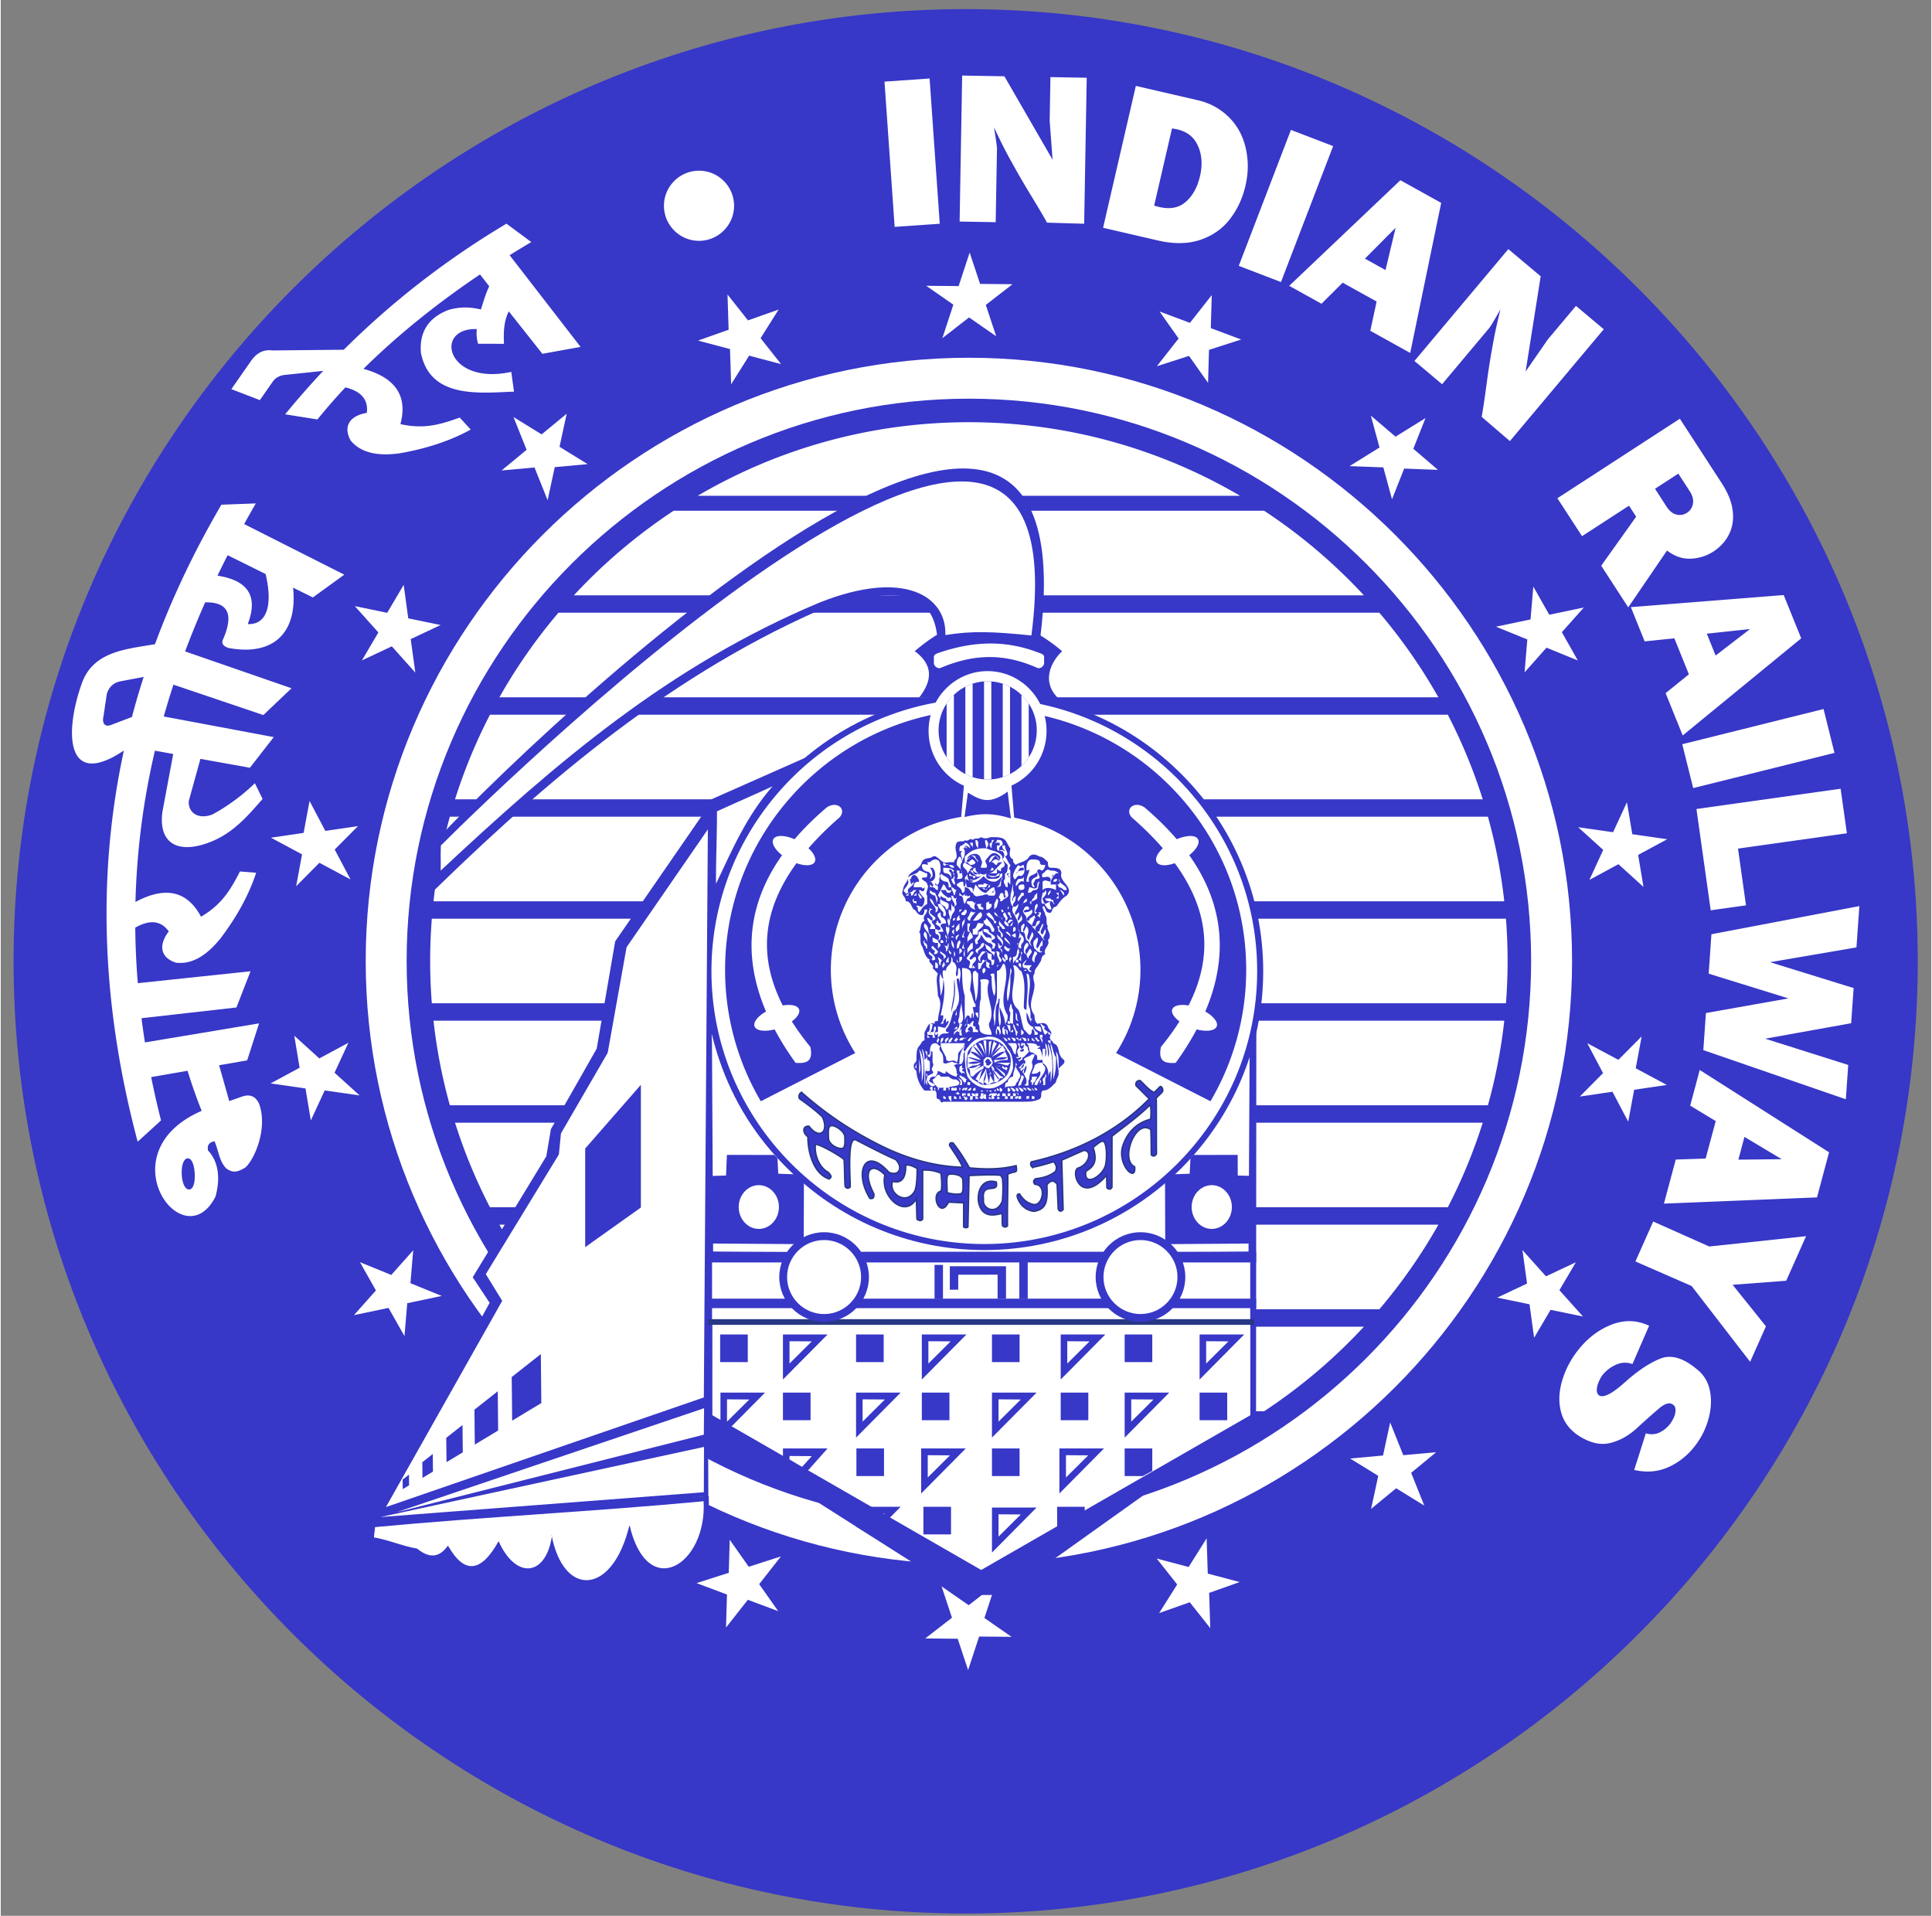
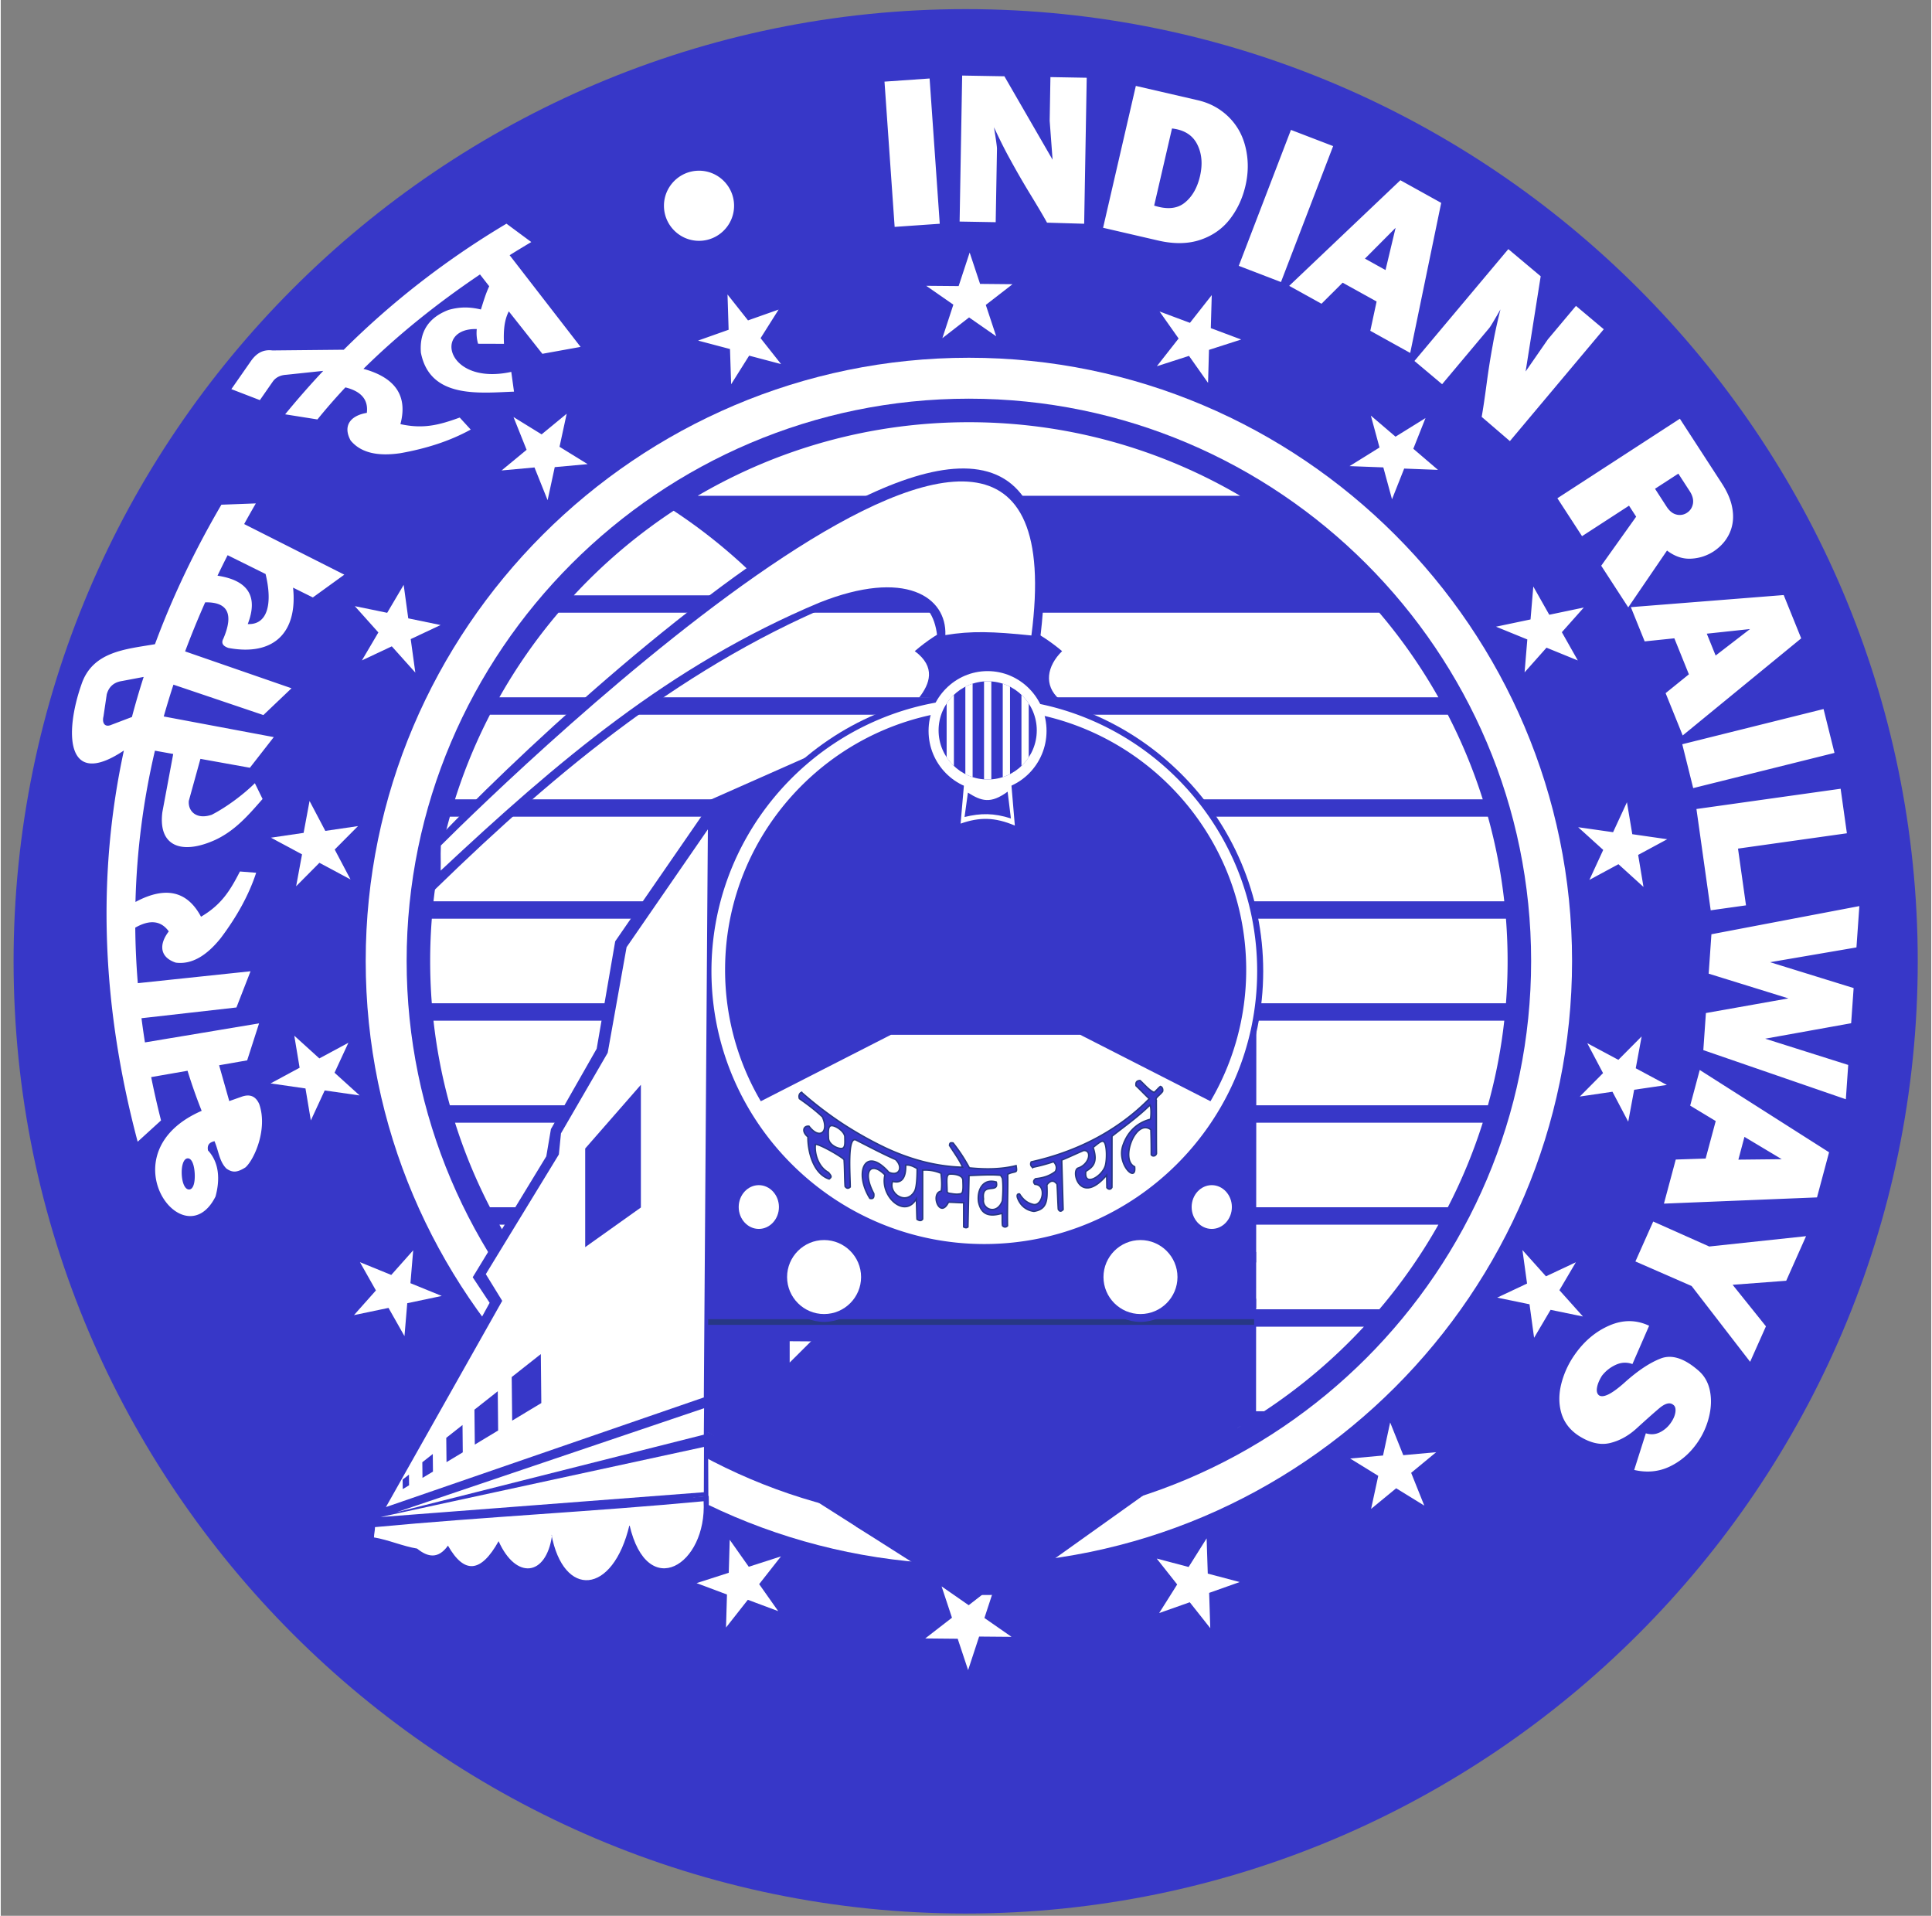
<svg xmlns="http://www.w3.org/2000/svg" fill-rule="evenodd" height="314.881" viewBox="0 0 282.472 280.288" width="317.58">
  <rect x="0" y="0" width="282.472" height="280.288" fill="#808080" stroke="none" />
  <path d="M141.187 1.335c76.728 0 139.308 62.58 139.308 139.31s-62.58 139.308-139.308 139.308c-76.729 0-139.309-62.58-139.309-139.309S64.458 1.335 141.188 1.335z" fill="#3737c8" />
  <g fill="#fff">
    <path d="m106.34 43.084 3 3.79 4.477-1.582-2.638 4.184 2.997 3.792-4.67-1.235-2.635 4.19-.167-5.158-4.673-1.236 4.471-1.584zM75.026 61.014l4.114 2.536 3.667-3.018-1.047 4.835 4.112 2.538-4.81.438-1.044 4.836-1.92-4.788-4.815.438 3.661-3.02zM51.81 88.681l4.734.975 2.412-4.089.671 4.9 4.731.978-4.372 2.057.676 4.902-3.444-3.844-4.374 2.06 2.41-4.09zM39.533 122.555l4.782-.703.87-4.667 2.306 4.376 4.78-.7-3.405 3.427 2.311 4.376-4.55-2.434-3.407 3.431.865-4.666zM39.478 158.507l4.253-2.295-.78-4.685 3.665 3.322 4.251-2.29-2.027 4.384 3.67 3.322-5.11-.73-2.027 4.387-.784-4.679zM51.683 192.406l3.212-3.61-2.337-4.137 4.582 1.87 3.21-3.608-.404 4.813 4.583 1.867-5.05 1.061-.405 4.815-2.337-4.128zM106.122 238.112l.14-4.83-4.448-1.668 4.71-1.512.14-4.829 2.785 3.948 4.712-1.516-3.189 4.06 2.786 3.948-4.443-1.66zM141.545 244.34l-1.523-4.587-4.749-.046 3.91-3.03-1.52-4.586 3.966 2.756 3.91-3.035-1.608 4.904 3.968 2.758-4.743-.04zM176.978 238.204l-3-3.79-4.478 1.581 2.637-4.185-2.997-3.788 4.672 1.233 2.633-4.189.167 5.157 4.672 1.235-4.47 1.585zM208.291 220.273l-4.114-2.536-3.667 3.018 1.047-4.836-4.113-2.534 4.812-.44 1.043-4.837 1.921 4.79 4.811-.437-3.659 3.018zM231.507 192.607l-4.734-.975-2.413 4.09-.67-4.903-4.73-.974 4.37-2.059-.676-4.902 3.444 3.844 4.372-2.056-2.406 4.086zM102.171 24.973c2.825 0 5.13 2.305 5.13 5.131s-2.305 5.13-5.13 5.13c-2.826 0-5.13-2.304-5.13-5.13s2.304-5.13 5.13-5.13zM74.46 37.337l10.382 13.416-5.593 1.01-4.91-6.209c-.732 1.415-.775 3.064-.708 4.75l-3.788-.012a5.621 5.621 0 0 1-.19-2.15c-6.397-.189-4.389 8.322 5.048 6.265l.398 2.89c-5.058.187-12.29 1.075-13.622-5.695-.237-3.055 1.114-5.143 4.052-6.264 1.542-.433 2.98-.48 4.727-.06.371-1.163.7-2.306 1.217-3.398l-1.349-1.729c-6.389 4.31-12.103 8.925-17.054 13.813 4.702 1.286 6.505 3.982 5.41 8.086 3.346.737 5.636.144 8.676-.96l1.61 1.756c-3.092 1.705-6.562 2.792-10.292 3.456-3.218.47-5.75-.005-7.28-1.86-1.187-2.18.002-3.645 2.37-4.039.241-1.91-.803-3.153-3.134-3.728a87.772 87.772 0 0 0-4.095 4.691l-4.722-.75a126.115 126.115 0 0 1 5.574-6.357l-5.389.57c-.88.05-1.543.376-1.983.981l-1.899 2.73-4.174-1.608 2.86-4.102c.747-1.07 1.711-1.748 3.156-1.56l10.432-.103c6.978-6.937 14.872-13.119 23.807-18.442l3.63 2.687a155.442 155.442 0 0 0-3.167 1.925z" />
    <path d="M23.453 163.921a130.249 130.249 0 0 1-1.442-6.338l5.322-.928a78.577 78.577 0 0 0 2.065 5.863c-14.114 6.142-2.623 21.792 2.025 12.542.617-2.246.655-4.863-1.098-6.747-.178-.94.364-1.21.952-1.357.064.163.127.327.188.492.434 1.182.611 2.584 1.552 3.514.954.68 1.661.531 2.776-.16 1.257-1.083 3.323-5.589 2.022-9.287-.495-1.095-1.313-1.524-2.61-1.048l-1.77.624-1.484-5.242 4.105-.716 1.741-5.41-16.698 2.783a121.88 121.88 0 0 1-.505-3.538l13.893-1.573 2.062-5.296-16.493 1.741a111.543 111.543 0 0 1-.374-8.124c2.131-1.212 3.765-1.029 4.905.55-1.465 1.903-1.334 3.785 1.02 4.57 2.383.314 4.56-1.066 6.593-3.604 2.275-3.028 4.073-6.19 5.172-9.545l-2.375-.186c-1.472 2.88-2.742 4.875-5.693 6.618-2.016-3.785-5.213-4.505-9.592-2.16a108.77 108.77 0 0 1 2.848-22.132l2.676.481-1.588 8.51c-.638 5.022 2.84 6.278 7.72 4.07 2.983-1.384 4.951-3.728 6.944-5.994l-1.13-2.31c-1.587 1.581-4.079 3.47-6.303 4.615-2.289.778-3.505-.559-3.359-2.038l1.697-6.138 7.238 1.301 3.494-4.483-16.098-3.02c.441-1.56.914-3.112 1.418-4.653l13.161 4.447 4.116-3.92-15.57-5.392a131.58 131.58 0 0 1 2.935-7.178c3.32-.067 4.206 1.706 2.657 5.322-.337.621-.086 1.072.752 1.351 6.66 1.234 10.136-2.285 9.452-8.825l2.895 1.435 4.604-3.332-14.655-7.405a161.637 161.637 0 0 1 1.707-3.02l-5.038.188c-3.895 6.657-7.147 13.454-9.719 20.41-4.274.734-9.138 1.04-10.76 5.891-2.485 7.088-2.285 15.36 6.212 9.662-3.879 17.916-3.39 36.898 2.015 57.235zm3.032 7.91c-.063-1.254.248-2.329.865-2.36.616-.03.97.987 1.032 2.241s-.188 2.282-.804 2.312c-.617.031-1.03-.939-1.093-2.193zm-5.573-72.795a114.38 114.38 0 0 0-1.717 5.862l-3.183 1.21c-.84.271-1.203-.394-.98-1.296l.478-3.224c.308-1.12 1.046-1.77 2.214-1.95zm10.804-14.814c.482-1.003.975-2.002 1.481-2.996l5.555 2.754c1.058 4.395.27 7.455-2.61 7.322 1.555-4.03.08-6.39-4.426-7.08zM231.634 88.882l-3.212 3.611 2.336 4.134-4.582-1.869-3.209 3.611.401-4.815-4.58-1.868 5.051-1.06.405-4.816 2.336 4.13zM208.47 61.165l-1.783 4.493 3.607 3.085-4.944-.189-1.78 4.491-1.27-4.664-4.943-.186 4.384-2.725-1.266-4.664 3.607 3.081zM141.772 36.948l1.523 4.587 4.748.046-3.909 3.03 1.52 4.588-3.967-2.758-3.909 3.035 1.608-4.904-3.97-2.759 4.744.041zM130.795 33.195l-1.485-21.252 6.6-.46 1.485 21.252zM140.302 32.414l.373-21.36 6.18.107 7.05 12.205-.425-5.693.11-6.393 5.31.094-.374 21.361-5.434-.16c-.538-.979-1.357-2.36-2.443-4.14a117.94 117.94 0 0 1-2.92-5.053c-.683-1.216-1.485-2.8-2.4-4.767.3 1.827.444 2.878.44 3.147l-.188 10.745zM161.294 33.325l4.793-20.756 9.047 2.091c1.372.316 2.578.87 3.618 1.662a9.015 9.015 0 0 1 2.46 2.815c.6 1.082.987 2.324 1.163 3.727s.093 2.837-.248 4.312c-.424 1.832-1.18 3.457-2.272 4.875-1.092 1.414-2.53 2.428-4.322 3.034-1.786.605-3.84.641-6.16.11zm7.474-3.246c1.884.606 3.37.466 4.466-.419 1.098-.88 1.843-2.179 2.242-3.897.404-1.75.27-3.302-.409-4.648s-1.91-2.117-3.69-2.319zM181.147 38.894l7.635-19.89 6.174 2.37-7.634 19.891zM188.526 41.82l16.268-15.452 5.973 3.313-4.534 21.956-5.839-3.24.922-4.285-4.969-2.754-3.095 3.08zm14.094-2.31 1.475-6.18-4.487 4.508zM206.852 52.812l13.737-16.366 4.736 3.975-2.205 13.928 3.251-4.694 4.115-4.902 4.068 3.416-13.737 16.367-4.125-3.545c.196-1.103.434-2.687.71-4.752.273-2.07.578-3.99.91-5.766.233-1.372.605-3.11 1.128-5.212-.916 1.61-1.46 2.515-1.635 2.722l-6.905 8.23zM245.687 61.26l6.138 9.451c.678 1.04 1.144 2.04 1.398 3.002.248.957.315 1.858.196 2.702a5.763 5.763 0 0 1-.869 2.34c-.456.72-1.087 1.35-1.895 1.9a6.6 6.6 0 0 1-3.349 1.081c-1.21.062-2.375-.337-3.498-1.19l-5.673 8.312-3.955-6.092 5.114-7.174-1.045-1.61-6.874 4.461-3.607-5.548zm-.223 8.033-3.41 2.215 1.702 2.63c.42.641.9 1.024 1.454 1.148a1.912 1.912 0 0 0 1.527-.269c.466-.305.756-.745.865-1.319.103-.575-.052-1.186-.466-1.828zM238.516 88.827l22.365-1.77 2.562 6.335-17.339 14.208-2.5-6.19 3.406-2.754-2.128-5.269-4.342.45zm12.407 7.08 5.031-3.876-6.325.678zM246.04 108.884l20.673-5.15 1.6 6.418-20.674 5.15zM248.114 118.361l21.097-2.966.916 6.516-15.932 2.242 1.17 8.302-5.165.725zM250.306 136.684l21.646-4.12-.424 6.045-12.635 2.164 12.221 3.783-.363 5.146-12.577 2.261 12.148 3.841-.347 5.021-20.854-7.19.378-5.424 12.075-2.143-11.67-3.618zM248.596 156.54l18.924 12.043-1.765 6.6-22.397.911 1.73-6.45 4.373-.145 1.475-5.486-3.737-2.257zm5.653 13.12 6.345-.067-5.455-3.266zM241.788 178.713l8.2 3.654 14.166-1.512-2.904 6.522-7.842.59 4.876 6.077-2.314 5.191-8.56-11.087-8.225-3.592zM241.191 193.961l-2.443 5.606c-.828-.3-1.646-.264-2.459.12a5.31 5.31 0 0 0-1.992 1.577c-.409.647-.653 1.243-.735 1.776-.088.538.026.911.331 1.123.647.378 1.904-.269 3.768-1.946 1.868-1.672 3.597-2.826 5.191-3.453 1.59-.63 3.391-.088 5.404 1.625.937.756 1.537 1.745 1.806 2.972.27 1.221.233 2.525-.103 3.907a11.15 11.15 0 0 1-1.729 3.825c-1.08 1.548-2.422 2.697-4.016 3.463-1.6.766-3.334.932-5.207.502l1.703-5.362c.71.217 1.387.176 2.028-.13a4.172 4.172 0 0 0 1.626-1.402c.383-.544.605-1.07.673-1.579.062-.512-.037-.859-.31-1.05-.492-.42-1.19-.239-2.102.538-.91.776-1.983 1.734-3.22 2.862-1.23 1.134-2.562 1.864-3.98 2.195-1.424.331-2.966-.047-4.627-1.134-1.253-.849-2.066-1.94-2.454-3.27-.383-1.33-.383-2.754-.005-4.27a12.958 12.958 0 0 1 1.977-4.282c1.377-1.967 3.064-3.385 5.062-4.249 1.993-.865 3.934-.849 5.813.036zM243.784 158.732l-4.783.703-.868 4.668-2.307-4.378-4.779.703 3.401-3.429-2.308-4.375 4.55 2.433 3.406-3.427-.864 4.662zM243.84 122.781l-4.254 2.295.78 4.683-3.665-3.323-4.25 2.296 2.023-4.387-3.667-3.322 5.11.73 2.028-4.385.782 4.677zM177.194 43.176l-.138 4.831 4.445 1.665-4.71 1.514-.138 4.83-2.787-3.949-4.708 1.516 3.186-4.06-2.785-3.95 4.445 1.661z" />
    <path d="M141.658 52.34c48.611 0 88.257 39.646 88.257 88.256s-39.646 88.257-88.257 88.257c-48.61 0-88.257-39.647-88.257-88.257S93.048 52.34 141.658 52.34z" />
  </g>
  <path d="M141.658 61.77c43.416 0 78.827 35.41 78.827 78.826 0 43.417-35.41 78.827-78.827 78.827s-78.826-35.41-78.826-78.827c0-43.416 35.41-78.826 78.826-78.826z" fill="#273785" />
  <path d="M141.658 58.328c45.312 0 82.268 36.956 82.268 82.268s-36.956 82.27-82.268 82.27-82.268-36.958-82.268-82.27 36.956-82.268 82.268-82.268z" fill="#3737c8" />
-   <path d="M81.6 89.643h120.117a79.376 79.376 0 0 1 8.637 12.375H72.962A79.376 79.376 0 0 1 81.6 89.643zM98.46 74.721h86.397a79.614 79.614 0 0 1 14.6 12.375H83.86a79.614 79.614 0 0 1 14.6-12.375zM71.582 104.565h140.153a78.398 78.398 0 0 1 5.111 12.375H66.471a78.303 78.303 0 0 1 5.111-12.375zM65.714 119.487h151.888a78.225 78.225 0 0 1 2.394 12.374H63.32a78.338 78.338 0 0 1 2.394-12.374zM63.075 134.41h157.167a79.184 79.184 0 0 1 0 12.373H63.075a79.165 79.165 0 0 1 0-12.374zM63.32 149.331h156.676a78.09 78.09 0 0 1-2.394 12.374H65.714a78.203 78.203 0 0 1-2.394-12.374zM66.471 164.253h150.375a78.387 78.387 0 0 1-5.11 12.374H71.581a78.198 78.198 0 0 1-5.11-12.374zM72.962 179.175h137.392a79.246 79.246 0 0 1-8.636 12.374H81.6a79.32 79.32 0 0 1-8.637-12.374zM83.86 194.097h115.597a79.608 79.608 0 0 1-14.6 12.374H98.46a79.602 79.602 0 0 1-14.599-12.374zM181.346 72.538H101.97c11.67-6.839 25.233-10.768 39.688-10.768s28.02 3.93 39.688 10.768zM101.97 208.655h79.376c-11.668 6.84-25.233 10.768-39.688 10.768s-28.019-3.929-39.688-10.768z" fill="#fff" />
+   <path d="M81.6 89.643h120.117a79.376 79.376 0 0 1 8.637 12.375H72.962A79.376 79.376 0 0 1 81.6 89.643zM98.46 74.721a79.614 79.614 0 0 1 14.6 12.375H83.86a79.614 79.614 0 0 1 14.6-12.375zM71.582 104.565h140.153a78.398 78.398 0 0 1 5.111 12.375H66.471a78.303 78.303 0 0 1 5.111-12.375zM65.714 119.487h151.888a78.225 78.225 0 0 1 2.394 12.374H63.32a78.338 78.338 0 0 1 2.394-12.374zM63.075 134.41h157.167a79.184 79.184 0 0 1 0 12.373H63.075a79.165 79.165 0 0 1 0-12.374zM63.32 149.331h156.676a78.09 78.09 0 0 1-2.394 12.374H65.714a78.203 78.203 0 0 1-2.394-12.374zM66.471 164.253h150.375a78.387 78.387 0 0 1-5.11 12.374H71.581a78.198 78.198 0 0 1-5.11-12.374zM72.962 179.175h137.392a79.246 79.246 0 0 1-8.636 12.374H81.6a79.32 79.32 0 0 1-8.637-12.374zM83.86 194.097h115.597a79.608 79.608 0 0 1-14.6 12.374H98.46a79.602 79.602 0 0 1-14.599-12.374zM181.346 72.538H101.97c11.67-6.839 25.233-10.768 39.688-10.768s28.02 3.93 39.688 10.768zM101.97 208.655h79.376c-11.668 6.84-25.233 10.768-39.688 10.768s-28.019-3.929-39.688-10.768z" fill="#fff" />
  <path d="m135.331 103.057-31.707 14.044-.437 92.27 37.722 23.99 5.851-.02 36.916-26.327.043-58.029z" fill="#3737c8" />
-   <path d="M182.751 151.368c-.058 11.444-.116 20.294-.175 31.74-6.933.06-14.7.063-22.763.035h-32.127c-8.309.071-16.32.025-23.45-.036-.058-11.087-.114-19.739-.17-30.674-.002-.353-.09-1.412-.006-1.065 3.231 13.22 11.83 22.476 23.231 27.92v-2.199h37.01c8.917-5.672 15.832-14.447 18.45-25.72z" fill="#fff" />
  <path d="M60.942 126.016C71.48 113.514 161.14 26.137 151.98 94.24c-4.79-2.653-10.299-2.612-14.88-.17-.272-5.999-3.549-9.61-17.564-4.694-22.888 10.147-41.42 26.325-59.048 43.756l.454-7.116z" fill="#3737c8" />
  <path d="M133.74 95.263c3.152 2.327 2.185 4.81.632 6.803 6.748.1 13.782.141 20.53.24-2.334-2.036-1.825-4.864.396-7.043-7.274-6.073-14.056-6.436-21.559 0z" fill="#3737c8" />
  <path d="M143.914 101.27c22.478 0 40.81 18.333 40.81 40.81 0 22.478-18.332 40.81-40.81 40.81-22.477 0-40.809-18.332-40.809-40.81 0-22.477 18.332-40.81 40.81-40.81z" fill="#3737c8" />
  <path d="M143.914 102.156c21.99 0 39.925 17.935 39.925 39.924 0 21.99-17.935 39.925-39.925 39.925-21.989 0-39.924-17.935-39.924-39.925 0-19.24 13.732-35.377 31.896-39.11a39.798 39.798 0 0 1 8.028-.814z" fill="#fff" />
  <path d="M144.111 103.76c20.998 0 38.124 17.125 38.124 38.123a37.856 37.856 0 0 1-5.228 19.231l-19.049-9.719h-27.711l-19.034 9.72a37.844 37.844 0 0 1-5.228-19.232c0-20.998 17.128-38.124 38.126-38.124z" fill="#3737c8" />
-   <path d="M104.078 184.592h78.746v8.774h-78.746zM104.124 193.54h78.715v13.512l-14.275 8.204-1.36.783-23.62 13.576-.137.068-39.323-22.63zM137.533 95.416c4.83-1.603 9.423-1.775 14.135 0 .481.181.997.307.997.682v.934c0 .375-.538.887-.997.682-4.83-2.155-9.266-2.069-14.135 0-.465.198-.997-.307-.997-.682v-.934c0-.375.504-.518.997-.682zM104.794 118.705c2.73-1.255 5.41-2.41 8.14-3.666-4.065 4.64-6.252 10.112-8.275 14.257-.037-3.17.16-7.256.135-10.59zM114.423 147.104c1.166-.198 2.115-.024 2.364.514.233.502-.199 1.197-1.034 1.817a37.412 37.412 0 0 0 2.708 3.73c.4 1.927-.319 2.483-2.155 2.334a42.485 42.485 0 0 1-3.075-4.894c-1.408.361-2.625.224-2.912-.396-.286-.615.427-1.52 1.655-2.22-3.269-7.66-2.95-15.39 2.348-22.87-1.08-.854-1.626-1.83-1.25-2.393.394-.593 1.687-.543 3.073.058 1.338-1.564 2.904-3.116 4.71-4.652 1.487-1 2.93.186 1.914 1.425-1.744 1.52-3.269 3.033-4.58 4.542.824.767 1.201 1.576.873 2.068-.352.53-1.416.547-2.624.12-5.043 6.887-5.617 13.731-2.015 20.817zM173.8 147.104c-1.167-.198-2.115-.024-2.364.514-.233.502.2 1.197 1.034 1.817a37.412 37.412 0 0 1-2.708 3.73c-.399 1.927.32 2.483 2.155 2.334a42.622 42.622 0 0 0 3.075-4.894c1.407.361 2.624.224 2.912-.396.286-.615-.427-1.52-1.656-2.22 3.27-7.66 2.95-15.39-2.347-22.87 1.081-.854 1.625-1.83 1.25-2.393-.394-.593-1.688-.543-3.074.058-1.338-1.564-2.903-3.116-4.71-4.652-1.486-1-2.929.186-1.913 1.425 1.744 1.52 3.27 3.033 4.58 4.542-.825.767-1.202 1.576-.873 2.068.351.53 1.416.547 2.624.12 5.043 6.887 5.617 13.731 2.014 20.817zM144.11 119.234c12.476 0 22.651 10.175 22.651 22.651 0 12.475-10.176 22.65-22.65 22.65s-22.65-10.175-22.65-22.65c0-12.476 10.174-22.65 22.65-22.65z" fill="#fff" />
  <path d="M64.397 123.701c10.431-10.432 94.415-91.843 86.407-30.73-5.643-.584-8.812-.686-12.589-.057.22-5.57-5.868-9.756-18.435-4.747-21.987 9.218-38.477 23.37-55.41 39.206.046-2.155-.043-1.517.027-3.672zM144.39 98.184c4.754 0 8.631 3.932 8.631 8.754 0 4.821-3.877 8.754-8.63 8.754-4.754 0-8.632-3.932-8.632-8.754s3.878-8.754 8.631-8.754z" fill="#fff" />
  <path d="M141.036 113.698c2.16 2.316 3.755 2.84 6.753.065l.593 7.021c-2.967-1.258-5.207-1.248-7.935-.286z" fill="#fff" />
  <path d="M141.517 115.965c1.984 1.25 3.318 1.68 5.81-.142l.478 3.916c-2.504-.799-4.418-.788-6.782-.21zM144.408 99.675c3.957 0 7.184 3.228 7.184 7.184 0 3.957-3.227 7.184-7.184 7.184-3.956 0-7.183-3.227-7.183-7.184 0-3.956 3.227-7.184 7.183-7.184z" fill="#3737c8" />
  <path d="M139.467 101.652v10.414a7.292 7.292 0 0 1-1.064-1.273v-7.867a7.262 7.262 0 0 1 1.064-1.274zM142.204 100.023v13.673a7.266 7.266 0 0 1-1.064-.442v-12.789c.34-.175.695-.323 1.064-.442zM144.941 99.695v14.328a7.24 7.24 0 0 1-1.065.001V99.695a7.212 7.212 0 0 1 1.065 0zM147.677 100.465v12.79c-.34.173-.696.321-1.064.441v-13.673c.368.12.724.267 1.064.442zM150.414 102.926v7.866a7.262 7.262 0 0 1-1.064 1.274v-10.413c.401.381.76.81 1.064 1.273z" fill="#fff" />
  <path d="m103.986 172.047 2.14-.066.126-3.014 6.935.005.46.496.122 2.251 2.684.09-1.386-1.166 2.455 2.03-.032 9.35-13.495-.094zM183.365 172.047l-2.367-.066-.01-3.014-6.464.005-.443.496-.116 2.251-2.58.09 1.332-1.166-2.359 2.03.031 9.35 12.968-.094zM103.602 189.996h80.086v1.388h-80.086zM103.506 183.167h80.182v1.53h-80.182z" fill="#3737c8" />
  <path d="M103.41 193h79.984v.827H103.41z" fill="#273785" />
  <path d="M120.471 180.277c3.613 0 6.56 2.946 6.56 6.558 0 3.613-2.947 6.56-6.56 6.56-3.612 0-6.558-2.947-6.558-6.56 0-3.612 2.946-6.558 6.558-6.558zM166.765 180.277c3.613 0 6.56 2.946 6.56 6.558 0 3.613-2.947 6.56-6.56 6.56-3.612 0-6.558-2.947-6.558-6.56 0-3.612 2.946-6.558 6.558-6.558zM139.99 186.49v-1.234h5.903v1.233z" fill="#3737c8" />
  <path d="M138.87 185.256h1.231v3.428h-1.232zM136.634 185.057h1.233v4.98h-1.233zM145.86 185.256h1.232v4.747h-1.232zM149.036 184.134h1.232v5.903h-1.232z" fill="#3737c8" />
  <path d="M120.471 181.422c2.982 0 5.413 2.431 5.413 5.413s-2.43 5.414-5.413 5.414-5.414-2.432-5.414-5.414 2.432-5.413 5.414-5.413zM166.765 181.422c2.983 0 5.414 2.431 5.414 5.413s-2.432 5.414-5.414 5.414c-2.98 0-5.413-2.432-5.413-5.414s2.432-5.413 5.413-5.413zM110.921 173.39c1.62 0 2.943 1.44 2.943 3.203s-1.323 3.202-2.943 3.202-2.943-1.438-2.943-3.202 1.322-3.203 2.943-3.203zM177.196 173.39c-1.62 0-2.943 1.44-2.943 3.203s1.322 3.202 2.942 3.202c1.621 0 2.943-1.438 2.943-3.202s-1.322-3.203-2.942-3.203z" fill="#fff" />
  <path d="m103.777 117.613-.308 87.71-49.408 17.138 17.474-31.857-2.477-3.738 10.768-17.693.676-3.982 6.696-11.76 2.71-15.713z" fill="#3737c8" />
  <path d="m103.477 204.843.06 14.068-49.635 3.707 1.883-1.069z" fill="#3737c8" />
  <path d="M53.986 222.69c-.02.645.084 1.575.062 2.22 2.13.361 4.35 1.391 6.478 1.751 1.623 1.38 3.192 1.663 4.644-.463 2.472 4.537 4.966 4.253 7.612-.697 2.602 6.065 7.127 5.558 8.022-.85.014-.1-.1-.128-.088-.232 1.81 10.096 9.252 9.56 11.74-1.469 2.687 12.13 11.652 5.888 11.136-4.102-16.168 1.6-33.437 2.244-49.606 3.842z" fill="#3737c8" />
  <path d="m103.465 121.34-.59 83.108-46.515 16.04 17.016-30.173-2.402-3.905 10.69-17.51.308-3.084 6.838-11.79 2.762-15.448zM102.9 211.688l-.024 6.63-47.296 3.628zM102.911 206.028l-.037 3.87L57.9 221.25zM54.763 223.421c-.02.601-.132.907-.153 1.508 2.072.336 4.234 1.296 6.306 1.632 1.58 1.286 3.108 1.55 4.521-.432 2.407 4.228 4.834 3.964 7.41-.649 2.533 5.653 6.937 5.18 7.81-.792.012-.095-.1-.119-.088-.217 1.762 9.41 9.007 8.91 11.428-1.369 2.616 11.304 11.347 5.844 10.845-3.467-15.74 1.49-32.34 2.297-48.079 3.786z" fill="#fff" />
  <path d="m85.516 168.031 8.148-9.322v17.953l-8.148 5.8zM74.763 201.468l4.263-3.364.07 7.167-4.264 2.57zM69.31 206.24l3.414-2.696.055 5.741-3.414 2.06zM65.187 210.36l2.38-1.878.037 4-2.379 1.433zM61.685 213.93l1.531-1.208.025 2.575-1.532.924zM58.803 216.471l.93-.734.015 1.563-.93.561z" fill="#3737c8" />
  <path d="m118.668 196.13-3.257-.022v3.263z" fill="#fff" />
  <path d="M105.264 195.237h4.04v4.04h-4.04zM125.15 195.237h4.04v4.04h-4.04zM145.035 195.237h4.04v4.04h-4.04zM164.453 195.237h4.04v4.04h-4.04zM114.452 203.74h4.04v4.038h-4.04zM155.095 203.74h4.04v4.038h-4.04zM175.416 203.74h4.04v4.038h-4.04zM125.201 211.911h4.04v4.04h-4.04zM145.035 211.911h4.04v4.04h-4.04zM154.564 220.443h4.04v1.991l-4.018 2.314zM134.773 203.74h4.04v4.038h-4.04zM135.005 220.443h4.04v4.04h-4.04zM164.453 211.911h4.04v3.292l-1.38.747h-2.66zM120.98 195.238h-6.528v6.586zm-2.312 1.01-3.257-.023v3.264zM141.301 195.238h-6.528v6.586zm-2.312 1.01-3.257-.023v3.264zM161.622 195.238h-6.527v6.586zm-2.31 1.01-3.258-.023v3.264zM181.944 195.238h-6.528v6.586zm-2.312 1.01-3.256-.023v3.264zM111.834 203.74l-6.527-.002v6.588zm-2.31 1.01-3.258-.023v3.263zM131.677 203.74l-6.528-.002v6.588zm-2.312 1.01-3.257-.023v3.263zM151.562 203.74l-6.527-.002v6.588zm-2.31 1.01-3.258-.023v3.263zM170.981 203.74l-6.528-.002v6.588zm-2.312 1.01-3.257-.023v3.263zM120.98 211.912h-6.528v1.15l.99.571 1.737 1.094.804.557zm-2.312 1.126-3.257-.025v.522l1.798 1.122zM141.205 211.912h-6.528v6.587zm-2.312 1.01-3.256-.023v3.264zM161.43 211.912h-6.527v6.587zm-2.31 1.01-3.258-.023v3.264zM131.677 220.445l-6.528-.002v2.894l2.281 1.393zm-2.312 1.01-3.257-.023v2.45l.517.3zM151.562 220.56h-6.527v6.586zm-2.31 1.01-3.258-.023v3.264z" fill="#3737c8" />
  <path d="M117.173 159.816c-.229.08-.485.411-.31.915.966.682 2.264 1.618 3.37 2.678 1.007 2.224-.449 3.383-1.97 1.362-.818-.095-1.106.787-.156 1.553-.01 1.115.2 2.468.69 3.635s1.274 2.153 2.416 2.527c.407-.315.348-.394-.105-.953-1.464-.787-2.072-2.732-1.912-4.105.517-.145 4.083 1.93 4.201 2.251.091 1.243.065 2.644.15 3.89.208.306.464.366.746.087 0-.84-.116-2.724-.068-4.31.047-1.588.261-2.886.924-2.559 1.996 1.018 3.896 2.024 5.776 2.85 1.153 1.08.576 2.54-.978 1.873-3.517-3.972-5.125.063-2.775 3.811.48.122.635-.11.571-.693-1.757-3.332-.39-4.807 1.633-2.734-.763 3.148 2.925 6.448 4.592 3.49.047.748.053 2.25.1 3.002.29.185.604.302.823-.032V171.195a5.713 5.713 0 0 1 2.69.457c.097.928.166 1.817.026 2.613-1.643.294-.2 4.19 1.063 1.617.742.01 1.484.076 2.227.082v3.54c.245.146.448.15.62.004.025-1.252.053-2.507.08-3.758l.078-3.765c1.586-.057 3.182-.185 4.635-.036.085.17.171.271.256.442.128 1.032.08 2.292-.006 3.303-.822 2.18-3.03 1.186-2.765-.27-.337-2.615 2.316-.656 1.868-2.488-1.969-.58-2.834 1.2-2.589 2.926.321 1.521 1.223 2.318 3.427 1.646.086.545-.01 1.27.081 1.814.224.237.48.265.726.017-.027-1.245-.006-2.508.01-3.772.017-1.264.043-2.53.021-3.773.583-.298.988-.274 1.191-.402.15-.094.108-.377.033-.85-2.28.57-4.623.543-6.834.323a24.883 24.883 0 0 0-2.386-3.646c-.38-.06-.48-.034-.518.36.801 1.251 1.484 2.161 1.917 3.192-4.064-.106-7.89-1.237-11.3-2.837a54.481 54.481 0 0 1-6.354-3.577 53.347 53.347 0 0 1-5.915-4.54zm4.447 4.865c.646.032 1.89.906 1.89 1.674 0 .77.14 1.741-.604 1.678-.747-.066-1.766-.704-1.794-1.503-.02-.798-.144-1.887.508-1.849zm10.79 5.777c.63-.079 1.125.191 1.68.5 0 1.163-.059 2.786-.38 3.34-1.238 2.136-3.895.275-3.212-1.469 1.19.342 1.964-.343 1.911-2.37zm8.375 2.252c0 .541.128 1.811-.273 1.922-.437.127-.95.082-1.404.002-.267-.043-.635-.048-.64-.336-.01-1.55-.214-2.516.464-2.53.832-.017 1.857.203 1.853.942zM150.788 169.986c-.186.358-.054.604.171.802a26.424 26.424 0 0 0 3.096-.829c.427.468.52.946.257 1.442-.919.71-1.895.944-2.889 1.05-.427.305-.289.61-.1.813 1.745.066 1.168 3.106-.156 2.97-.96-.195-1.564-.71-2.092-1.547-.309-.068-.449.172-.278.618.492 1.282 1.506 1.815 2.386 1.914 1.927-.308 1.986-1.617 1.891-3.872.512-.698 1.051-.723 1.488-.08.081 1.216.102 2.43.177 3.646.234.435.47.285.705.05-.033-1.222-.07-2.423-.102-3.619-.03-1.199-.069-2.398-.1-3.62 1.024-.42 2.17-.97 3.196-1.4 1.26-.096.908 2.01-.796 2.57-1.115.364.272 5.601 4.175 1.031.011.585.021 1.243.033 1.832.24.292.565.301.736-.047.006-1.24.006-2.492.006-3.74 0-1.25 0-2.499.004-3.74 1.767-1.402 3.77-2.796 5.562-4.566.204.35.167 1.626.075 2.084-2.108.54-3.415 1.997-4.04 3.857-.93 2.776 2.012 5.56 1.713 3.094-1.088-.502-1.05-2.28-.464-3.723.586-1.44 1.724-2.55 2.845-1.704.042 1.258.058 2.371.054 3.662.224.337.693.176.763-.182-.016-1.302-.016-2.556-.016-3.805s0-2.498-.01-3.803c.064-.196-.092-.273-.038-.389.16-.352.53-.524.95-1.058.081-.214.027-.655-.309-.745-.224.15-.7.722-.924.87-.704-.28-1.378-1.128-2.055-1.737-.56.016-.646.352-.587.755.545.516 1.4 1.405 1.938 1.911-2.286 2.344-5.038 4.345-8.008 5.9-2.953 1.547-6.14 2.648-9.257 3.335zm9.043-2.115c.811-.65 1.238-1.026 1.527-.87.518.285.534 2.713.25 3.597-.496 1.562-3.175 3.112-2.839.777.77-.519 1.884-1.076 1.062-3.504z" fill="#3737c8" stroke="#273785" stroke-width=".216" />
-   <path d="M143.41 122.474c.784.408 1.177 0 1.57 0 .785 0 1.57 0 1.962.408.393.407.393.815.785 1.222 0 .407-.392 1.222.393 1.63 0 .407 0 .407.393.815.392-.408 1.57-.408 1.963-1.223.392-.407.785-.407 1.57 0 .393 0 .785.408 1.178.815 0 .408 0 .815.393.815.785 0 1.57 0 1.57.815-.393 1.222 1.963 2.037.785 3.26-.785.407-1.178 1.222-1.57 1.63-.785 0-.393 1.222-1.178.814-.393 0-.393-1.222-.785-.815 0 .408.392.815.392 1.223.393.407 0 1.222.393 1.63-.393.407.785 1.222 0 2.037.393.815-.785 1.222-.393 2.037-.785.408-.392.815-.785 1.222-.393.815-.785.815-.785 1.63-.393.408 0 1.223 0 1.63 0 1.63-1.178 2.852 0 4.482 0 .408 0 .815.392 1.222.393 0 1.178-.407 1.571.408 0 .407.785.815.393 1.222-.393.815.392.815.392 1.222 1.178.408.393 1.63 1.571 2.445.392.815-1.178.815-.786 2.038 0 .407-.392.815-.392 1.222-.785.815-1.178 1.222-1.963 1.222-.393.408 0 .815-.393 1.222-.785.408-1.57.408-2.355.408h-11.779c-.392.408-.392-.408-.785-.408s0-.814-.393-1.222h-1.57c-.785-.815-1.178-2.037-1.178-2.852-.392-.407-.392-.407-.392-.815 0-.407.392-.407.392-.815 0-.815 0-1.629.393-2.037s.393-.815.785-.815v-1.222c.393-.408.393-1.63 1.57-1.223-.392-.407.393-.407.393-.407 0-1.222.785-2.445 0-3.667 0-1.223-.393-2.445 0-3.26l-.785-.815c.392-.407-.785-.815-.393-1.222-.785-.407-.785-1.222-1.177-2.037-.393-.408 0-1.63-.393-2.038.393-.407 0-1.222.785-1.629-.392-.815.393-.815.393-1.63h-.393s0 .815-.392.815c-.786 0-.786-.815-1.178-.815-.393-.408-.393-1.222-1.178-1.222 0-.815-.785-.815-.393-1.63 0-.815.785-1.223.785-2.038.393-.814 1.571-.814 1.964-2.037.392-.815 1.177-.407 1.57-.815.785-.407 1.178 1.223 2.356.815h.785c0-.407.392-.407.392-.815 0-.815-.392-1.222 0-2.037.393-.407 1.178 0 1.178-.407.393.407.785-.408 1.178 0 .392-.408.785 0 1.178-.408zm.784.408c.393.407.393.815 0 1.222.785.407 1.963.407 2.356 1.222 0 .815.785 1.223 0 1.63-.393 0 0 .815-.393.408-.392 0-.392-.408-.392-.408l.785-.815c-.393 0-.785 0-.785.408-.393 0-.393-.408-.786-.408.393-.407.393-.407.786-.407 0 0 .392.407.392 0-.392 0-.392-.815-.785-.408-.393.408-.393.815-.785.815 0-.407.392-.815.392-.815.786-.407.786 0 1.178.408.393-.408-.392-.815-.392-.815-.786-.408-1.178.407-1.57.815-.393.407.392.815 0 1.222h-.786c0-.407.393-.815 0-1.222 0-.408-.393-.815-.786-.815-.785 0-1.177.407-1.177.815l.392-.408c.393-.407.785 0 .785 0 0 .408.393.408.393.815-.393-.407-.785-1.222-1.178-.815 0 .408-.785.408-.392.815.392 0 .392-.407.785-.407l.392.407c0 .408-.785.408-.785.408-.392-.408-.392-.408-.785-.408.393.408.785.408 1.178.815-.393 0-.393.408-.785.815 0 .407 0 .815.392 1.222h.393c0-.407-.393 0-.393-.407.393.407 1.178 0 1.571-.408s-.393.408-.786 0c0 .408-.392.408-.392 0-.393 0-.785 0-.393-.407 0 .407.785.407 1.178.407-.393 0-.785-.407-1.178-.814h.393c0 .407.392.814.785.407 0 0 0 .407.393 0-.393 0-.786 0-1.178-.407 0-.408.392-.408.392-.408 0 .408 0 .408.393.815.393 0 .786.407 1.178 0h.393-.393c.393.407.785.407 1.178.407s.393-.407.785-.407c0 .407-.392.407-.392.407-.786.408-1.178 0-1.57-.407v.407c0 .408.392.408.784.408.393 0 1.178 0 1.178-.408 0 0 0-.407.393-.407v.815c-.393.407 0 .815-.393 1.222 0-.407 0 0-.392 0l.392-.407c0-.408.393-.815.393-1.223-.393.408-.785.815-1.178.815-.785 0-1.178-.407-1.57-.815-.393.408-1.179 1.223-1.964.815 0 0-.392-.407-.785-.407.393 0 0 .815.393 1.222.392 0 .785 0 .785.408v.407c-.393 0-.393-.815-1.178-.815 0-.407.393-.815 0-1.222 0-.408.393-.408.393-.815 0-.815-1.178-.815-.393-1.63v-.815c.785-.815 1.57-1.222 2.75-1.222h.391c0-.407-.392-1.222 0-1.222zm1.178 0c-.393.407-.393.815-.393 1.222-.392-.407-.392-.815 0-.815 0-.407 0-.407.393-.407zm-2.356.407v.815c-.393-.407-.393-.815-.393-1.222.393 0 .393.407.393.407zm3.534 0c.392.408-.785.408-.393 1.222.393-.407.393 0 .785 0-.392-.407-.392-.407-.392-.814h.392c0 .814.785 1.222 0 1.63.393.407.393.814.785 1.222 0 .407-.392.407 0 .815v2.037l-.392-.408v.815s-.393 0-.393-.407c0 0-.392-.408 0-.815v-.815c.393 0 .393-.815.393-1.222l-.785-.815c.392-.408.392-.815 0-1.223-.393 0-.785 0-.785-.407v-.407h.392v-.408h-.785s.393 0 .393-.407c.392 0 .785 0 .785.407zm-4.319 0v.815c0-.407-.393-.407-.393-.815zm-.393.815s-.392-.407-.785-.407c0 .407.393.407.393.407l-.393-.407c0 .407 0 .407-.392.407.392 0 .392.407.392.407v-.407.815c0 .407-.392.815-.392 1.222-.786.815.785 2.445-.393 2.445h-.393c.393-.408 0-.815 0-1.222h.393v.407h.393c0-.407-.393-.815-.786-1.222 0-.408 0-.815.393-1.223.393 0 .393 1.223.393.408 0-.408-.393-.815 0-1.223h-.393c0-.407 0-.814.393-.814.392-.408.392 0 .392-.408.393 0 .785.408.785.815zm10.208 2.037s0 .408.393.408h.392s0 .407-.392.815c-.393 0-.393-.408-.786 0 0 .407.786 1.222 0 1.222-.392 0-.392.407-.392.407-.393.408 0 .408 0 .815-.393 0-.393-.407-.393-.407-.392-1.223 1.178-.815.785-1.63v-.407c0 .814-1.57.407-1.177 1.63h-.393c0-.816.393-1.223.393-1.63s0 0-.393 0v-.408c0-.815.393-1.222.785-1.222.393 0 1.178 0 1.178.407zm-14.526 1.223c0 .407-.393.407 0 .814-.393.408 0 .815-.393 1.223s-.393 0-.393-.408c0 .408.393.408.393.815v.408c-.393 0-.393-.408-.785-.408-.393 0-.393 0-.393-.407l.393.407c0-.407.392-.407 0-.407 0-.408-.393-.408-.393-.408.393 0 .785-.407.785-.815 0-.407 0-.814-.392-1.222h-.393c.393.408.393.815.393 1.222l-.393.408c0-.408.393-.408 0-.815 0-.407-1.177 0-1.177-1.222.392-.408 1.177.407.785-.408h.392s.393-.407.785-.407c.786 0 .786.815.786 1.63zm1.178-.815c-.393-.408-.393.407-.786 0v-.408s.393.408.786.408zm.785.407c-.393 0-.393 0-.785-.407.392 0 .785 0 .785.407zm10.208-.407c0 .407.392 1.222-.393 1.63-.785-.408-.785 1.222-1.178 0 0-.408.393-1.223.785-1.63.393.407.393 0 .786 0zm-4.712.815h-.392c.392 0 .392-.408.392-.408.393 0 .393.408 0 .408zm4.32 0c-.394 0-.786.407-.786.407.392 0 .392-.815.785-.815h.393c0 .408 0 .408-.393.408zm-9.816 0c-.393.814.392.814 0 1.222 0 .407.392.815 0 .815 0 0-.393-.408-.393-.815.393 0 .393-.408.393-.815-.393-.407-.393-.815-.785-.407.392.407.392.407.392.814v.408c0-.408-.392-.815-.785-.815 0 0-.393 0-.393-.407v-.408c.393 0 1.178 0 1.571.408zm6.282.407h-1.178s.392 0 .785-.407l.393-.408zm9.03 0h-.393c-.393.407-.785.815-.785 1.63h.785v.815c-.785-.408-1.57-.408-1.963 0V128.993c.392-.407.785 0 1.178 0v-.407c-.393-.815-1.57.407-1.178-.815.392 0 .392-.815 1.178-.407.392 0 .785 0 1.177.407zm-19.238 0v.407c0 .408-.785 0-.785.408.392.407.785.407.785.815.392.407-.393 1.222 0 1.63v1.222c-.785.407-.785.815-1.178 1.222-.393-.407 0-.815-.393-.815 0-.407.393 0 .786 0 .392-.407.392-.814.392-1.222-.392-.407-.785-.815-.785-1.222.393 0 .393.407.785 0v-.408s-.392.408-.392 0h-1.178c0-.407 0-.815.785-.815 0-.407-.393-.815-.393-.815-.392-.407-.785 0-.785.408-.393 0 0 .407 0 .815l.393-.408c0 .815-1.178.815-.786 1.63-.392 0-.392.408-.392 0-.785-.407.392-.815.392-1.63-.392-1.222 1.178-.815 1.571-1.629.393 0 .785.407 1.178.407zm3.141.815c0 .407.392.815.392 1.222h-.392c0-.407 0-.815-.393-.815 0 0-.393 0-.785-.407v-.815c.392.407.785.407 1.178.815zm9.03-.815c-.393 0-.393.407-.393.407h.392c-.392 0 0 .408-.392 0 .392.408-.393-.407 0-.407zm6.281.407h-.392c.392 0 .392-.407.392-.407zm-4.318.815c-.786-.407-1.178 1.223-1.178.408 0-.408.392-.815.392-.815.393 0 .786 0 .786-.408zm6.281 1.223h-.392s-.393-.408-.786-.408c0 0 0-.407-.392-.407h.392c.393-.408 0-.815 0-.815 0 .815 1.178.815 1.178 1.63zm-22.378-1.63s0 .407 0 0zm20.808 0c.392 0 0 .407 0 .407h-.393c0-.407.393-.407.393-.407zm-6.282 1.63c.393.815-.393 1.222 0 1.63v-.408l.393-.407c0 .407 0 .815-.393 1.222v.407c.393 0 .393 0 .785-.407 0 .815-.785 1.222-.392 1.63l.392-.408c.393.408-.392.815 0 1.223 0 0 .393-.408.393-.815.393.815 0 .815-.393 1.222 0 .815 0 1.222.393 1.63.393.408.393.408.393.815s-.393.407-.393.815v.407s-.393 0-.393-.407c0-.408.393-.815.393-1.222-.393 0-.393.407-.393.407 0-.407.393-1.223 0-1.63 0-.407 0-1.222-.392-1.63 0-.407-.786-.815-.393-1.63-.393-.407-.393-.814-.393-1.222 0-.815.393-1.63.393-2.445zm-7.067-.408v-.815 1.223s0 .407-.392.407c0-.815-.786-.815-.786-1.222.393-.408.786-.408.786-.408.392 0 0 .408.392.815zm10.993-.815c-.393.408 0 1.223-.785 1.223-.393 0-.393.407-.785.407-.393 0 0-.407 0-.815.392 0 .785.408 1.177 0 0-.407 0-.815.393-.815zm-7.459.408c-.393 0-.393.407-.393.407h-.392l.392.408s.393-.408.393-.815c.392.407 0 .407 0 .407-.393.408-.785.408-1.178 0-.393 0-.393 0-.393-.407h.786c0-.408.392 0 .785 0zm4.711.815c-.393 0-.393-.408-.393-.408 0-.407.393-.407.786-.407 0 0 .392.815-.393.815zm-10.208 0s0 .407-.392.407c-.393 0-.393-.407-.393-.407h-.785l.392-.815c.393 0 .393 1.222 1.178.815zm5.104.407c.393-.407.785-.815 1.178-.815 0 .408.393.815 0 1.223h-1.178.393c-.393-.408-.785 0-1.178 0s-.786.407-1.178-.408l.392-1.222c.393.407.786 1.222 1.571 1.222zm-4.319-.407c-.392.407 0 .407-.392.815 0-.408-.393-.815-.393-1.223.393 0 .393.408.785.408zm3.927-.408c0 .408-.393 0-.393 0zm-10.208.815s0 .408-.393.408h-.785c.392-.408.785-.408 1.178-.815h.392l-.392.407zm11.385 0 .393-.407s0 .407-.393.407zm2.356 0c.392.815-.785.815-.785 1.223h-.393c.393-.408-.392-.408 0-.815 0-.408.393-.408.393-.408.392.408 0 .408.392.815 0-.407.393-.407 0-.407v-.815s.393 0 .393.407zm8.245 0v.408c-.393-.408-.393-.815-.786-.815.393 0 .393 0 .786.407zm-18.846 0c0 .408.786.815 0 1.63.393-.407 0-.815 0-1.222-.392 0-.785-.408-.785-.408v-.407s.393.407.785.407zm15.705.815s0 .408.392.815l.786-.407c-.393.407.392 1.222 0 1.222-.786 0-.786-1.222-1.178-.815-.393-.407 0-1.222 0-1.63 0 0 .392 0 .392-.407.393.407 0 .815-.392 1.222zm-13.74 0c0-.407.391 0 .391 0s0 .408-.392.408c-.393 0-.393-.408-.393-.408-.393 0-.785-.407-.785-.407v.407c0 .408.785.408 1.178.815v.407s0 .408-.393.408c0-.815-1.178-.408-.785-1.63l-.393-.407.393-.815c.392.815.785.815 1.178 1.222zm14.525-.407c0-.408 0-.408.393-.815 0 .407 0 .407-.393.815zm-16.097-.408h-.393zm3.926.408h.393c0 .407 0 0 .392 0 0 .407-.392.407-.392.407l-.393.815c-.392-.407 0-1.222-.785-1.222v-.408l.393.408c.392 0 .392-.408.392-.408zm8.638 0c-.393 0-.393.407-.786.815-.392-.408.393-.815.393-1.223h.393zm1.962.407c-.392.408-1.177.408-.785.815-.392 0-.392-.407 0-.407 0-.408.393-.408.393-.815l.392-.408zm3.141-.407-.392-.408h.392zm-20.022.407h-.393c.393 0-.393-.407 0-.815 0 .408.393.408.393.815zm-1.57-.407h-.394v-.408c.393 0 .393 0 .393.408zm.784 0h-.392l.392-.408zm5.497.407c.392 0 .392 0 .392-.407v.407c-.392.408.393.815-.392 1.222.392.815-.393.815-.393 1.63-.392.408 0 .815-.392 1.223.392.814-.393 1.222 0 1.63v.407c0-.407-.393-1.223-.393-1.63v-.407s.393.407.393 0c0-.408-.393-.815 0-1.223v.408c.392-.408 0-.815 0-1.223v-.407c.392 0 .392.407.392.407v-1.222c0-.407 0 .407.393.407.392-.407-.393-.814-.393-1.629.393 0 .393.407.393.407zm15.311 0h-.392l.392-.407zm-20.808-.407v.407zm19.238.407h.393c0 .408.392 0 .392.408 0 .407.393.407 0 .407 0 0 0-.407-.392-.407-.393 0-.786 0-.786-.408zm-16.097 1.222c0 .408 0 .815-.393.815.393-.815-.785-1.222-.785-2.037.785.408.393 1.222 1.178 1.222zm8.638 0-.393.408v-1.222.407l.393-.815c.392.408 0 .815 0 1.222zm4.318-1.222c.393.815-.785.408-.785 1.222 0-.407.393-.407.393-.814l.392-.408zm-16.489.408h.392v.407s-.392-.407-.392 0c0-.407-.393-.407 0-.815zm8.244 0c.393 0 .393 0 .785.407v-.407c0 .407-.392.814 0 1.222-.392 0-.785-.408-.785-.408 0-.407-.785-.407-.392-.814zm3.141.407v.407c-.392.408-.392.408-.785.408v-.815c0-.407 0 0 .393-.407 0 .407 0 .407.392.407zm-1.57 0h.393c-.393 0-.393 0-.393.407 0 0 .393 0 .393.408-.393 0-.786 0-.786-.408 0 0-.393-.407 0-.407zm-2.748.407v-.407zm10.992.815h.393c.393 0 0 .408 0 .815h.393c-.393 0-.393 0-.786-.407.393 0 .393-.408 0-.408-.392.408-.392 0-.392 0 0-.407 0-1.222.392-1.222.393.407-.785 1.222 0 1.222zm-13.348.408s-.393.407-.393 0v-.408c-.392-.407-.785-.815-.785-1.222h.393c.392.407.785.815.785 1.63zm9.03-.815v-.408s.392 0 0 .408zm3.141 0c-.393 0-.785 0-.785.407.392 0 .785 0 1.177-.407.393.815-.785.815-.785 1.63h.393c0-.408.392-.408.785-.815 0 .407.392.407 0 .407 0 .408-.393.815-.393 1.223h.393c.392 0 0-.815.785-.815 0 .815-1.178.815-.393 1.63.393 0 .393-.408.393-.408l.393-.815c.392.408-.786 1.222 0 1.63l.392-.815c.393.815-.785 1.223 0 1.63-.392 0-.392-.407-.785-.815l-1.178-1.222c0-.408-.785-.408-.785-1.223 0-.407-.785-.815-.392-1.222 0-.408.785-.815.785 0zm-14.134 0s-.393 0-.393.407c0 .408 1.571.815.393 1.223-.393.407.392.407.392 1.222h-.785c0-.407.393-.407 0-.815 0 0-.392-.407-.392-.815.392 0 .392.408.785.408v-.408c-.393-.407-.785-.815-.393-1.222-.392-.408.393 0 .393 0zm10.208.407s-.393-.407 0-.407c0 0 .392.407 0 .407zm-5.497.408h-.392c-.393-.408.392-.408.392-.815.393 0 .393.407 0 .815zm-.392-.815-.393.407v-.407zm-.786 0v.815zm7.852.815s.393.407 0 .407c0-.407-.392-.407-.392-.815.392 0 .392 0 .392.408zm-5.104-.408c-.392.408-.785.815-.785 1.223-.392 0-.392-.408-.392-.408.392-.407.392-1.222.785-.815zm3.927.815v.408c0-.815-1.178-.408-1.178-1.223.393 0 .393.815 1.178.815zm-1.178.408c.393 0 .393.407 0 .407 0-.815-1.178-.815-1.178-1.63 0 .408.393 0 .393 0 .392.408.785.815.785 1.223zm-7.46-.408c.393.408.393.408.393.815-.393 0-.785 0-.785.408 0 0 .392.407.392.814h-.785c.393.408.393.408.393.816 0 .407-.393.407-.393.407 0 .407.393.407.393.815l-.393.407v-.815c-.393 0-.785 0-.785-.407v-.407l.785.407s.393-.407 0-.815c0 0-.393 0-.393-.408v-.407c.393 0 .393.407.786 0 0-.407-.393-.407-.786-.815.393 0 0-.407.393-.407 0 0 0 .407.393.407.392-.407-1.178-1.222 0-1.63 0 .408 0 .815.392.815zm5.497-.815c.393.408 0 .815 0 .815-.393.408-.786.408-.786.408h-.392c.392-.408.785-1.223 1.178-1.223zm3.926.815s0 .408-.393.408c.393-.408-.785-.815 0-1.223zm-7.067 0c.393.408-.393.408-.393.408 0-.408 0-.408.393-.815zm-.785 0c.392 0 0 .408 0 .408-.393 0 0-.408 0-.408zm5.89 1.63c0 .407 0 .407-.394.407 0-.407-.392-.814-.392-.814-.393 0-.785-.408-.785-.815 0 0 .392 0 .392-.408.393.408.785.815 1.178 1.63zm-4.32-1.222c0 .407-.392.815-.392 1.222v-.815c0-.407.392-.407.392-.815zm7.067 0s0 .815-.393.815c0-.408.393-.408.393-.815-.393 0-.393.407-.785.407 0 0 .392.408 0 .408 0 0-.785-.408-.393-.815l.393.407c0-.407.392-.815.785-.407zm-1.178 1.222h-.392c0-.407-.785-.407-.393-1.222 0 .407.785.815.785 1.222zm-3.14-.815c0 .815-1.179.815-.786 1.63h-.785v-.815c.785 0 .392-1.222 1.178-.815zm5.89 1.222.391-.814c.785.814-.392 1.63.393 2.037 0-.407.392-.815.392-1.223.785.816-.785 1.223 0 2.038-.392 0-.392-.815-.785-.815-.392-.815 0-1.223-.785-1.223v-.814l.393-.408c.392.408-.393.815 0 1.222zm-13.743.408c.393 0 0 .408 0 .408 0-.816-1.177-1.223-.785-2.038.785.408.393 1.222.785 1.63zm3.534-1.222s0 .407-.393 0c0 0 .393 0 .393-.408zm2.355-.408c0 .408-.392.815 0 1.222-.392 0-.392 0-.392-.407v-.815zm-1.57.815-.393.407c-.392-.407 0-.814.393-1.222zm6.282 1.223c-.393 0 0-.408-.393-.816-.392 0 0-.407-.392-.814h.392c-.392.814.785.814.393 1.63zm-1.963-.816c.392.408 1.57.816.392 1.223 0-.407 0-.815-.392-.815 0 0-.393-.408-.785-.408v-.407c.392 0 .785 0 .785.407zm3.926-.407c0 .407-.393.407-.393.407v-.407c0-.407.393-.407.393 0zm-9.03.815c-.393-.408-.393-.408 0-.815zm1.57-.815c0 .815-.392.815 0 1.223h-.392c0-.408.392-.816.392-1.223zm3.141 1.223c.393 0 .785 0 .785.407s.393.407.393.407c.393.408 0 .408 0 .815h-.393c.393-.407 0-.815-.392-.815-.785-.407-.785-.814-1.178-1.222 0 .815-.786.815-.393 1.222-.393.408-.393 0-.393 0-.392-.814.786-.814.393-1.63.393 0 .393 0 .786-.407-.393.407 0 .815.392 1.223zm3.533-.408v.408c0-.408-1.177-.816-.392-.816zm-5.496.408c-.393.407-.785.407-.785.814h.392-.392v-.814l.392-.816s.393.408.393.816zm-6.674.407v.407c0-.814-.785-.814-.393-1.63.393 0 .393.816.393 1.223zm4.318 0c-.392-.407 0-.815.393-.815 0 0-.393.408-.393.815zm8.638-.815v.408c-.393 0-.786-.408-.393-.408.393-.408.393 0 .393 0zm-10.208.815v.407c.393-.814-.393-.814 0-1.222 0 .408.393.408 0 .815zm8.245.815-.393.407c.393 0 .393.408.393.408v.407c0-.407-.393-.815-.393-.815-.392 0 0-.815-.392-.815.392 0 .392.408.392.408h.393c0-.815-.785-.815-.785-1.63.392.408 1.177.815.785 1.63zm-7.067-1.222h-.393s0-.408.393 0zm12.17 1.63c.393-.408.393-.816.786-1.223v.815c-.393 0-.393.407-.393.815h.393c-.393.407-.786 0-1.178-.408 0 0-.393-.815 0-1.222l.392-.407c.393.407-.392 1.222 0 1.63zm-3.926-.408c0-.408-1.177-.815-.785-1.222.393.407.785.814.785 1.222zm-9.815-.408h-.392v-.407c.392 0 .392 0 .392.407zm2.356-.407c.393.407 0 .407 0 .815 0 0 0 .407-.393.407 0-.407 0-.815.393-1.222zm.785 0c0 .407-.392.815 0 1.222h-.392c0-.407.392-.815.392-1.222zm-5.889.407c.393 0 .393.408.393.815-.393 0 0-.407-.393-.407 0-.408-.392-.408 0-.815zm4.32.815c-.394-.407-.394-.815-.394-1.222.393.407.393.815.393 1.222zm8.636-.815v.408-.815zm.785 1.63c0 .815-.785.815-.785 1.63.785 0 .785.815 1.178.815.785 1.63.393 3.667.393 5.297 0 0 0 .407.392.407 0-1.63.393-3.26 0-5.297.393 0 .393.408.393.408.392 1.63-.393 3.26 0 4.482.392.815 0 1.63.392 2.037v-.407c-.392.407 0 .814.393.814-.785 0-.785-1.222-1.178-1.629 0 .815 0 1.63.785 2.037.393 0 0 .407.393.407 0 .408.785.408.392.815v.408-.408h-.392c0-.407 0-.815-.393-.815 0 .408 0 .815-.392.815l-.785-.815c-.393-1.222-.393-2.037-.786-2.852-1.963-1.63 0-4.482-.785-6.519v-1.222c.785 0 .393-.815.785-1.223 0-.407-.392-.815 0-.815-.392.408.393 1.223 0 1.63zm-6.674-.815s-.785.408-.785.815v-.815c.392-.407.392-.815.785-.815zm-3.533-.815v.815c-.393-.407 0-.815 0-.815 0-.407 0 0 0 0zm11.385.815s-.392.408 0 .815c-.392 0-.392-.407-.392-.407 0-.408 0-.815.392-1.223.393 0 .393.408 0 .815zm-5.104.408s.786 0 .393.407v.408c0-.408-.785-.815-1.178-1.223 0 0 0-.407-.392-.815.392.408 1.177.408 1.177 1.223zm-1.177-1.223c.392.815-1.179.815-.786 1.63l-.393-.407s0-.408.393-.408l.393-.407s0-.408.393-.408zm-6.675 1.223c0 .407-.393.407-.393.407-.392 0 0-.407 0-.407-.392-.408-.785-.408-.392-.815l.785.815zm1.571-.408c-.393 0 0 .408-.393.408 0-.408 0-.815-.393-.815.393 0 .786 0 .786.407zm9.03 0c-.393.408 0 .408-.393.408 0 0-.785-.408-.393-.815.393.407.393.407.785.407zm3.14.408c0 .407-.785.815-.392 1.222-.393-.407-.393-.815-.393-.815.393-.407.393-1.222.785-.407zm-9.815.815c-.392-.408 0-.815 0-1.223zm7.067-.815v.407-.815zm-9.03.407c-.392 0-.392-.407-.392-.815 0 .408.392.408.392.815zm1.571-.407-.393.407v-.815c.393 0 .393.408.393.408zm-1.178.815v-.815s.392.407 0 .815zm5.496-.408v.815h.393c0 .407 0 .815-.393.815 0-.408 0-.815-.392-.815-.393-.407 0-.815-.393-1.222-.392.407-1.178.815-.785 1.63 0-.408 0 0 0 0-.393-.408-.393-.408-.393-.815.393-.408.393-.815.786-.815.392 0 .785.407 1.177.407zm-6.674.408-.393.407c.393-.815-.785-.815-.392-1.222.392.407.785.407.785.815zm3.926-.815c.392.407-.785.815-.393 1.222.393 0 .393-.407.785-.407.393.814-.785.814-.392 1.63v-.408l.392.407h-.785c-.392 0 0-.407 0-.815 0-.407-.785-.407-.392-.814.392-.408.392-.815.785-.815zm3.926.407c-.392.408.785.815 0 1.222 0-.407-.392-.814-.392-1.222 0-.407-.393-.407 0-.407 0 0 .392 0 .392.407zm5.496 0c-.392.408-.392.815-.392 1.222-.785-.407 0-1.222 0-1.629.392 0 .392.407.392.407zm-14.919.815c-.392 0-.392.407-.392 0-.393 0 0 0 0-.407-.393-.408-.785-.408-.393-.815 0 .407.785.407.785 1.222zm12.564-.815v1.222s0-.407-.393-.407c.393-.407.393-.815.393-1.222 0 0 .393.407 0 .407zm-1.963.815s-.393 0-.393.407c-.392-.407-.392-.407-.392-.814l.392.407c.393 0-.392-.407 0-.815.393 0 .393.408.393.815zm-8.637.407h-.393c0-.407.393-.814.393-.814zm9.03-.407v.407c-.393-.407 0-.814 0-.814s.392.407 0 .407zm-6.675-.407v.814-.814zm-.392 0c0 .407 0 .407-.393.814v-.814zm-3.14.814v.408c-.394 0 0-.408-.394-.408.393 0 0-.407 0-.814.393.407.785.407.393.814zm1.962 0c.785.815 0 1.63.392 2.038.393-.408 0-1.223.393-1.223.393.815 0 1.63 0 2.445 0-.407 0-1.222-.393-.815 0 1.222.786 2.852 0 4.075 0 .407-.392.407-.392.815v-.408c-.393.815-.393 2.037-1.178 2.852 0 .408 0 .408.393.408 0 .407-.786 0-1.178.407l-.393.408v-1.63c.393 0 1.178.407 1.178 0 .393-.408.393-.815.393-.815-.393 0-.393.407-.393.407v-.814c-.393.407-.393.407-.393.814h-.392c.392-.407.392-.814.392-1.222h-.392c.392-1.63.785-3.667.392-5.297 0 .408 0 1.63-.392 2.445 0-1.223-.393-2.445 0-3.26 0 0 0 .408.392.815 0-.407-.392-1.63.393-1.222 0-.815.785-.815.785-1.63v-.407c.393.407 0 .814.393.814zm5.104.408s0 .407.392.407c-.392 0-.785 0-.785-.407v-.815c-.392.407-.785.815-.785 1.222-.393.408-.393 0-.393 0v-.815c.786.408.393-.407.786-.407.392.407 1.177.407.785.815zm-4.319-.408c-.393 0-.393 0-.393-.407s0 .407.393.407zm9.815.408h.785s-.785.815 0 .815c-.392.407-.392 0-.785-.408h.393-.785c-.393-.407 0-.815 0-.815l.392-.407c0 .407-.785.815 0 .815zm-1.178-.408h-.392v-.407c.392 0 .392 0 .392.407zm-10.6.408s-.393 0-.393.407c-.392-.407 0-.407 0-.815.393 0 0 .408.393.408zm-1.178 0v.407h-.393v-.815c.393 0 .393.408.393.408zm9.815 0c.785 2.445-1.177 4.89.393 7.334 0 .408 0 .815-.393 1.222.393.408.785 0 .785.408v.815c-.392-.408-.392-1.223-.785-1.223 0-.814-.392-1.629-.785-2.444v.407c0 .815.393 1.63 0 2.445 0 .407.393.815 0 1.222 0 0 0-.815-.392-.815v.815c-.393-.407 0-.815 0-1.222h.392c-.392-1.63 0-2.852 0-4.075-.392 0 0 .408-.392.815-.393.815 0 2.038-.393 3.26v-.815c-.393-1.222.393-2.445.393-3.667v-3.667c.785 0 .785-1.63 1.177-.815zm2.356 0v.407l-.393-.407c0-.408.393-.408.393 0zm-3.14 0s-.393 0-.393.407v-.407zm-2.356 1.222c-.393-.407 0-.815 0-.815.392 0 .392.408 0 .815zm-1.964-.407c.393.815 0 2.037 0 2.852.393.815.393 1.63.785 2.037v.408h-.392c0 .407.392 1.222 0 1.63v-.815c-.393.407 0 .815-.393.815 0 0 0-.408-.392-.408 0 .408 0 1.222-.393 1.63v1.222-1.222c0-.408.393-.408.393-.815v-.815c-.393.408-.393.815-.393.815s0 .407 0 0V145.7c-.392-1.223-.392-2.852-.392-4.075.392 0 .785 0 1.177.408zm5.89.815c0 1.222 0 2.445-.393 3.667-.393-1.63.392-3.26.392-4.89.393.408 0 .815 0 1.223zm2.355-.815h-.392s.392-.408.392 0zm-7.067.407v.408c0 1.222 0 2.852-.393 3.667 0-1.222-.392-2.445-.392-3.667 0-.408 0-.815.392-.815zm1.963-.407h-.392zm.393.407c0 .815.393 2.445 0 3.26-.393-.815-.393-2.037-.393-2.852-.392-.408 0-.408.393-.408zm-.785 1.223c-.785 2.037 1.178 4.074 0 6.111 0 .815.392.815.392 1.63-.392 0-1.177 0-1.57-.407-.393-.408 0-.815-.393-1.223.393-1.222 0-2.444.393-3.667v-2.444c-.393-.408.393-.408.393-.408.392 0 .785 0 .785.408zm-5.497 4.482c0-1.223.393-2.038.393-3.26v-1.63c.392 1.63 0 3.26-.393 4.89zm1.571-2.038c-.393 1.223.785 3.26-.393 3.667-.393-.407 0-.814 0-1.222 0-.815.393-1.63.393-2.852zm7.46 1.63v2.037c-.786 0-.394-.814-.394-1.629-.392-.408 0-.815 0-1.223.393 0 0 .408.393.815zm-8.246.815c-.392 0 0-.407 0-.815zm9.03.815c-.392 0-.392-.407-.392-.407v-.815c.392.407 0 .815.392 1.222zm-5.889-1.222v.815s-.393-.408-.393-.815zm-.393 2.037v.407s.393 0 .393.408v.407-.407h-.785v.407-.815s0-.407-.393-.407l-.392.407.392.408s0-.408-.392 0c-.393 0 0 .407 0 .407-.393-.407-.393-.815 0-1.222v-.408c.392 0 .392.408.392 0l.393-.407c.392 0-.393.815.392.815zm5.104-.408h-.392v-.407c.392 0 .392.407.392.407zm-8.244-.407c.392.407 0 .407 0 .407zm9.422.407v.408l-.392-.408zm-8.244 0c0 .408-.393.815-.393 1.223-.393 0-.393-.408-.393 0-.392 0 0 0-.392.407v-.407c.392-.408.785-.408.785-1.223zm8.244 1.223v.407-.407c-.392 0 0 .815-.392.407 0-.815-.393-.815-.393-1.63.393.408.393 1.223.785 1.223zm3.926-.815c-.392.407 0 .407.393.815 0 0 .393 0 .393.407-.393 0-.393-.407-.393-.407l-.393.407c-.392-.407-.392-1.222-.785-1.63.393 0 .393.408.785.408zm-16.489-.408c0 .815-.393 1.223-.393 1.63-.392 0-.392 0-.392-.407.392 0 .392-.408.392-1.223zm3.533.408c.393.407-.392.407-.392.407-.393 0 0 0 0 0l.392-.407zm7.067 0s-.392.407 0 .407c0 0 .393 0 .393.408v.407c-.393-.407 0-.407-.393-.815v.815c-.392 0-.392-.407-.392-.815 0 0 0-.407.392-.407zm-10.208 0c.393.407-.392.815 0 1.63h-.392v-.408h-.393v-.407h.393c.392 0 0-.815.392-.815zm15.312 0c.393.407 0 .815.393.815-.393 0-1.178-.408-1.178-.815zm-2.355.815s0 .407-.393.407v-.815l.393.408zm-1.57 0h-.394l.393-.408zm-7.46-.408c-.393.408.392 1.223-.393.815 0-.407 0-.815.393-.815zm-3.534.408c0 .407-.393.407 0 .407h-.393v-.407zm-1.178.815h-.392v-.408l.392.408zm16.49 0h-.393v-.408h.393zm.392-.408v.408zm-5.496 2.038c.785.814.785 2.037.785 2.852-.393 1.63-1.57 2.444-2.748 2.852-1.57.407-3.14-.408-3.926-1.63-.393-1.222-.393-2.852-.393-3.667.785-1.223 1.57-2.037 2.75-2.037 1.176-.408 2.747 0 3.532 1.63zm-6.282-1.63-.392.407h-.393c0-.407.393-.407.785-.407zm.393 0c-.393 0-.393.407-.393.407 0-.407 0-.407.393-.407zm.785 0c-.393 0-.393.814-.785.407l.392-.407zm5.496.407c-.392 0-.392-.407-.392-.407s.392 0 .392.407zm.786 0c-.393.407-.393-.407-.786-.407.393 0 .786 0 .786.407zm-8.638-.407s.393.407 0 .407c0 .407-.392 0-.392 0l.392-.407zm7.46.407c-.393.407-.393-.407-.785-.407.392 0 .392 0 .785.407zm1.57 0 .393-.407v.407h-.393l-.392-.407c.392 0 .392 0 .392.407zm1.178 0c-.392.407-.392-.407-.785-.407.393 0 .785 0 .785.407zm.393 0c-.393.407 0-.407-.393-.407 0 0 .393 0 .393.407zm-11.386-.407c.393 0 0 .407 0 .407 0 .407 0 0-.392.407v-.407l.392-.407zm12.171.407c0 .407 0 0-.393 0v-.407l.393.407zm.785 0c-.393.407-.393 0-.785-.407h.392c0 .407.393.407.393.407zm-14.134-.407c0 .407 0 .407-.392.814 0-.407 0-.814.392-.814zm.786 0c0 .407-.393.407-.393.814-.393-.407 0-.814.393-.814zm-1.57 0c.392.407 0 .407 0 .814-.394-.407 0-.407 0-.814zm15.311.407v.407l-.393-.814c.393 0 .393.407.393.407zm-5.104 1.63c.785.815.392 2.445 0 3.26-.785 1.222-2.356 1.63-3.533 1.63-.393 0-.786-.408-1.57-.815-.786-.815-1.179-2.038-.786-3.668 0-.814 1.177-1.63 1.963-2.037 1.57-.407 3.141 0 3.926 1.63zm5.496-1.63v.407zm-16.882.407v-.407zm17.668-.407v.407c-.393 0-.393-.407-.393-.407zm-8.638 0-.392 2.445v-2.445c0 .407.392 0 .392 0zm-9.422.407v-.407zm8.637 2.038c0-.815-.392-1.63-.392-2.445h.392zm1.571-2.038c-.393.816-.786 1.223-.786 2.038 0-.815 0-1.63.393-2.445 0 .407.393.407.393.407zm-10.6 0c-.393 0 0 0 0 0zm8.244 0c.393.408.393 1.223.785 2.038-.392-.815-.785-1.63-1.178-2.038zm5.89.816c.392 0 .392-.408.392-.408v-.408c.392 0 0 .408.392.408.393.408 0 .408.393.815l-.785.815c-.393 0 0 .407-.393.407 0 0-.393.408-.393 0 0 0 .393 0 .393-.407-.393 0-.393.407-.785 0h.392c0-.408-.392-.815 0-1.222.393-.408-.392-.816 0-.816.393 0 0 .408.393.816zm-.786-.816c.392.408 0 .816 0 1.63-.393 0-.393-.814-.786-1.222l-.392-.408zm-10.993.408c-.393.408 0 .815 0 .815.392.407.392.815.392 1.63.393.407 1.178-.408 1.571 0 .392 0 .785.407.785 0 0-1.223.393-2.037.785-2.445 0 .408-.392.408 0 .815-.392.407 0 1.222-.392 1.63 0 .407-.786 0-1.178.407.392.408.392.815.392 1.223.393 0 0 0 0 .407-.392 0-1.177-.407-1.57-.815 0 .815-.785 0-1.178 0v-.407c0 .407 0 .815-.393 1.222-.392 0-.785 0-.785.408-.392.407.393.407.785.814-.392.408-.785 0-.785 0-.392-.407-.392-.814-.392-1.222.392-.407 1.177-.407.785-.815-.393-.407.392-.815 0-1.222v-1.63h-.393c.393 0 0 .815 0 .815-.392 0-.392-.408 0-.408 0-.814 0-1.63.785-1.63.393 0 .393.408.786.408zm3.533-.408c0 .408-.392.816-.785 1.223s0 .815-.393 1.63c-.392-.815-1.57.407-1.57-.815-.393-.815-.785-1.222-.785-2.038zm2.75 2.038c-.394-.408-.787-1.222-1.572-1.63.392 0 .392-.408.392-.408.393.816.786 1.223 1.18 2.038zm2.747-1.63c-.785.408-1.178.815-1.57 1.63.392-.815.785-1.222 1.177-2.038 0 .408.393.408.393.408zm3.141-.408s0 .408-.393.408v-.408zm1.962.408h.393c0 .408 0 0-.393.408h.393c.393.814.393 1.222.393 1.63h-.786v-.408s0-.408-.392-.408c0-.407-.785 0-.785-.814 0-.408-.393-.408 0-.408l-.393-.408c.785 0 1.57 0 1.57.408zm2.75 1.63c0 1.222 0 2.037-.394 3.26v.407c0-1.63 0-3.667-.392-5.297v-.408c.392.816.392 1.63.785 2.038zm-1.179 0c.393-.815 0-1.222 0-2.038.785 1.63.785 4.075.393 5.705v-1.63c-.393.408-.393 1.223-.393 1.63 0-.815.393-2.037-.785-2.852v-2.037h.392v1.222c.393-.815 0-1.222 0-2.038.393.408.393 1.223.393 2.038zm-9.815 0c-.393-.408-.786-.815-1.57-.815l.392-.815zm3.533-1.222v.407c-.785 0-1.177.407-1.963.815l1.571-1.63c.392 0 0 .408.392.408zm-12.563 0c.785 1.222.785 3.26.393 4.89 0-1.63 0-3.26-.393-4.89zm1.178.407v-.407zm-.393 1.222.393-.407-.393-1.222s0 .407.393.407v1.222s.392 0 .392.408v.815c-1.177 0-.392 1.63-.785 2.444 0-2.037 0-3.667-.392-5.296.392.407.392 1.222.392 1.63zm14.527-1.629c0 .407 0 .407-.393.407s0-.407.393-.407zm5.103 2.444v1.223l-.392-3.26c.392.407.392 1.222.392 2.037zm-11.385-.815c-.393 0-1.178-.407-1.963-.407 0-.408.392-.408.392-.815.393.407 1.178.815 1.571 1.222zm3.926-.407c-.785 0-1.57 0-1.963.407.393-.407 1.178-.815 1.57-1.222zm2.356-.815v.407c-.393 0-.393 0 0 0v-.407zm1.57.407c0 .408-.393.815-.393 1.223.393.815-.392 1.222-.392 2.445-.393.407.392 1.222-.785.814.392 0 .392-.407.392-.407v-.407l-.392-.815c.392-.408.392-.815.392-1.223-.392.408-.392.815-.392 1.223-.393-.408 0-.408 0-.815l-.393.407c-.393-.407.393-.407.393-.815 0 0 0-.407.392-.407-.392 0 0-.408-.392-.408 0-.407.785-.407 1.177-.815zm-7.852 1.223c-.786-.408-1.57 0-1.963 0v-.815c.785.407 1.177.407 1.963.815zm3.926-.815v.407c-.393 0-1.178 0-1.963.408h2.355l-.392.407c-.393 0-1.178-.407-1.963-.407v-.408c.785 0 1.57 0 1.963-.407zm-2.356.407c.393.408 0 .815-.392 1.223-.393 0-.785-.408-.785-.408v-.815l.392-.407c.393 0 .785 0 .785.407zm-10.6 2.038v-2.445c0 .815.393 1.63 0 2.445zm10.6-1.63-.392.407c-.393 0-.393 0-.393-.407-.392 0 0-.408 0-.408.393-.407.393 0 .785.408zm10.208 0v-.408zm-6.674 0v-.408zm4.318.815c0 .815-.785 1.222-1.178 2.444h-.392c0-.814 1.178-1.222.785-2.037-.393.408-.785.408-1.178.408 0-.408.393-.815.393-1.223.392-.407.785-.407 1.178-.407 0 .407.392.407.392.815zm-3.533-.815h-.393zm-15.312.815c-.392 0 0-.408 0-.815zm9.423-.815c-.393.407-.786.407-1.178.407l-.785.408v-.815c.785.407 1.57 0 1.963 0zm5.104.407c0 .815 1.178 1.223.392 2.038 0 .407-.392.407-.392.814-.393.408-1.178 0-1.57.408 0-.408 0-.815.392-.815 0-.407.392-.815.785-.815 0-.815.393-1.222.393-2.037.392.407 0 .407 0 .407zm.785.408h-.393l.786-.815c0 .407-.393.407-.393.815zm.393 0 .392-.815zm-3.14 0v-.408l.391.408c0-.408.393 0 .393 0s-.393.407 0 .407c-.785-.407-1.178-.815-1.963-.815.393 0 .785 0 1.178.408zm2.747-.408h-.393zm-5.889 0c-.393.408-1.178.815-1.57 1.223 0-.408 0-.815-.393-.815.392 0 1.177 0 1.57-.408zm3.533 1.223v.407l-1.57-1.63c.393.408 1.178.815 1.57 1.223zm-6.28-1.223v.408h.391s-.392 0-.392.407c.392 0 .392.408.392.408h-.392.392c-.392-.408-.392 0-.392 0l-.393-.408v-.407c0-.408.393-.408.393-.408zm3.14.408c-.786.407-1.179.815-1.57 1.222 0 0-.394 0-.394-.407.393-.408 1.178-.815 1.964-1.223zm1.57.407c.393 0 .785.815 1.178.815.392.408-.393 0-.393.408-.392-.408-.785-1.223-1.178-1.63v-.408c.393.408.393.408.393.815zm-1.57-.407c-.393.407-.393 1.222-.786 2.037 0-.407-.393-.407-.393-.407.393-.815.786-1.223 1.18-1.63zm1.57.815c.393.407.393.815.785.815l-.392.407h-.393c0-.815 0-1.222-.393-2.037.393 0 0 .815.393.815zm-1.57 1.222v.407c-.393-.407-.393-.407-.786-.407.393-.815.786-1.222 1.178-2.037 0 .815-.392 1.222-.392 2.037zm.785.407c-.393 0-.393-.407-.785-.407.392-.407.392-1.222.392-2.037 0 .815.393 1.63.393 2.444zm.392-1.629h-.392c.392.407.392.815.785 1.222 0 0-.393 0-.785.407 0-.814.392-1.629 0-2.444 0 0 0 .407.392.815zm-9.03-.815c0 .407 0 .407-.392.407s0-.407.392-.407zm-.392.815v1.63c-.393-.408 0-.815 0-1.223-.393-.407 0-.407 0-.407zm2.748.407h.393s.392.408.785.408c.392 0 .392 0 .785.407 0 .815-1.178.407-1.57.815h-1.57c-.394-.408-.786-.815-.786-1.222.392 0 .785-1.223 1.178-.408zm14.526-.407c.393.407 0 .407 0 .815v-.815zm-11.778.815v.814s0 .408 0 0c0-.407-.392-.814-.785-1.222 0-.407.393 0 .393 0 .392 0 .392.408.392.408zm8.638-.408c0 .408-.393.815-.393 1.222 0 0-.393 0-.393.408v-.408c0-.407.393-.814.393-1.222 0 0 0-.407.393 0zm1.57.815c-.393 0 0 .407-.393.407v-.407s-.392 0 0-.407v-.408h.785zm-9.815-.407c-.393 0 0 .407-.393.407v-.815s0 .408.393.408zm11.385.814h-.392c.392-.407-.393-.814.392-1.222zm-12.17-.407v.407h-.393c.393-.407 0-.814-.393-1.222.393.408.786.408.786.815zm11.385.407v-.814c.393.407 0 .407 0 .814zm-10.208 0h-.392v-.407h.392zm11.386 0v.408-.408zm-.393.408v-.408zm-.392 0c0-.408 0-.408 0 0zm-16.097 0v.407c-.393 0-.393-.407-.393-.407s.393-.408.393 0zm5.104 0s0 .407-.393.407c0-.407 0-.407.393-.407zm-4.712.407c-.392-.407 0-.407 0-.407zm.393-.407c.393 0 0 .407 0 .407zm.393 0v.407-.407zm.785 0v.407h-.393c0-.407 0-.407.393-.407zm.393 0c.392 0 0 .407 0 .407v-.407zm.785.407h-.393v-.407h.393zm.392-.407v.407h-.392c0-.407 0-.407.392-.407zm.393 0c.393 0 0 .407 0 .407v-.407zm1.57.407h-.392l.392-.407c.393 0 0 .407 0 .407zm8.245 0s-.785-.407-.392-.407c0 0 .392 0 .392.407zm.785 0h-.392l-.393-.407c.393 0 .393 0 .785.407zm.785 0c-.392 0-.392-.407-.392-.407s.392 0 .392.407zm0-.407v.407-.407s.393 0 0 0zm-10.6 0s0 .407-.392.407c0 0 0-.407.392-.407zm1.57 0v.407h-.392c0-.407.392-.407.392-.407zm6.282.407c0 .408-.392 0-.392-.407.392 0 .392.407.392.407zm.786 0c-.393.408-.393 0-.786-.407.393 0 .393 0 .786.407zm1.57 0c-.393 0-.393-.407-.393-.407l.393.407zm-4.71 0c-.394.408-.394 0-.394-.407 0 0 .393 0 .393.407zm1.176 0s-.392.408-.392 0v-.407c.392 0 .392.407.392.407zm.786 0c-.393.408-.393 0-.786-.407.393 0 .393 0 .786.407zm-5.497 0s0 .408 0 0c-.393 0 0 0 0 0 0-.407 0 0 0 0zm3.926 0v-.407zm-.785 0h-.392v-.407l.392.407zm-2.355 0s-.393.408-.393 0zm1.963 0c-.393 0-.393.408-.393 0 .393-.407 0 0 .393 0zm-.786 0s0 .408-.392 0zm-.392 0c-.393 0 0 .408-.393 0zm-4.712.408c0-.408.393 0 .393 0 0 .407-.393 0-.785 0h-.393zm10.208 0h-.392zm.785 0h-.392zm-11.778 0h-.392zm1.963 0s0 .407-.392.407v-.407zm0 0c.393 0 0 .407 0 .407zm.785.407h-.392v-.407h.392zm.785 0h-.392c-.393-.407 0-.407 0-.407s.392 0 .392.407zm6.282-.407v.407s0-.407-.392-.407zm.786 0h-.393zm-6.675 0v.407h-.393v-.407zm.786 0c0 .407 0 .407-.393.407v-.407zm.392.407h-.392c0-.407.392-.407.392 0zm.785-.407c0 .407-.392.407-.392.407 0-.407.392-.407.392-.407zm.786 0c0 .407-.393.407-.393.407h-.393v-.407zm.392 0v.407h-.392c0-.407.392-.407.392-.407zm.785 0c.393.407 0 .407-.392.407v-.407zm.785 0c0 .407 0 .407-.392.407v-.407zm.786 0v.407h-.393v-.407zm.785.407v.407h-.393c0-.407 0-.407.393-.407zm-8.637.407h-.393v-.407c.393 0 0 .407.393.407zm8.244-.407c0 .407-.392.407-.392.407-.393-.407.392-.407.392-.407zm1.571 0c0 .407 0 .407-.393.407v-.407zm.785.407h-.393v-.407c.393 0 .393 0 .393.407zm-12.17.408c-.393-.408-.393-.408-.393-.815h.392zm.784-.408h-.392v-.407c.392 0 .392.407.392.407zm1.178 0s-.392-.407 0-.407zm.393 0c-.393.408-.393 0-.393 0 0-.407.393-.407.393 0zm.785-.407v.407c-.393.408-.393 0-.393 0v-.407zm5.89.407h-.394v-.407h.393zm-5.105 0h-.393v-.407s.393 0 .393.407zm.786-.407c0 .407 0 .407-.393.407-.393-.407 0-.407.393-.407zm.392.407c-.392 0-.392 0-.392-.407.392 0 .392 0 .392.407zm.785 0h-.392c0-.407 0-.407.392 0zm.393 0h-.393v-.407c.393 0 .393 0 .393.407zm.785 0h-.392c0-.407.392-.407.392 0zm.393 0v-.407zm.785 0h-.393v-.407c.393 0 .393 0 .393.407zm-9.03 0c-.393 0-.393 0-.393-.407.393 0 .393.407.393.407z" fill="#3737c8" />
</svg>